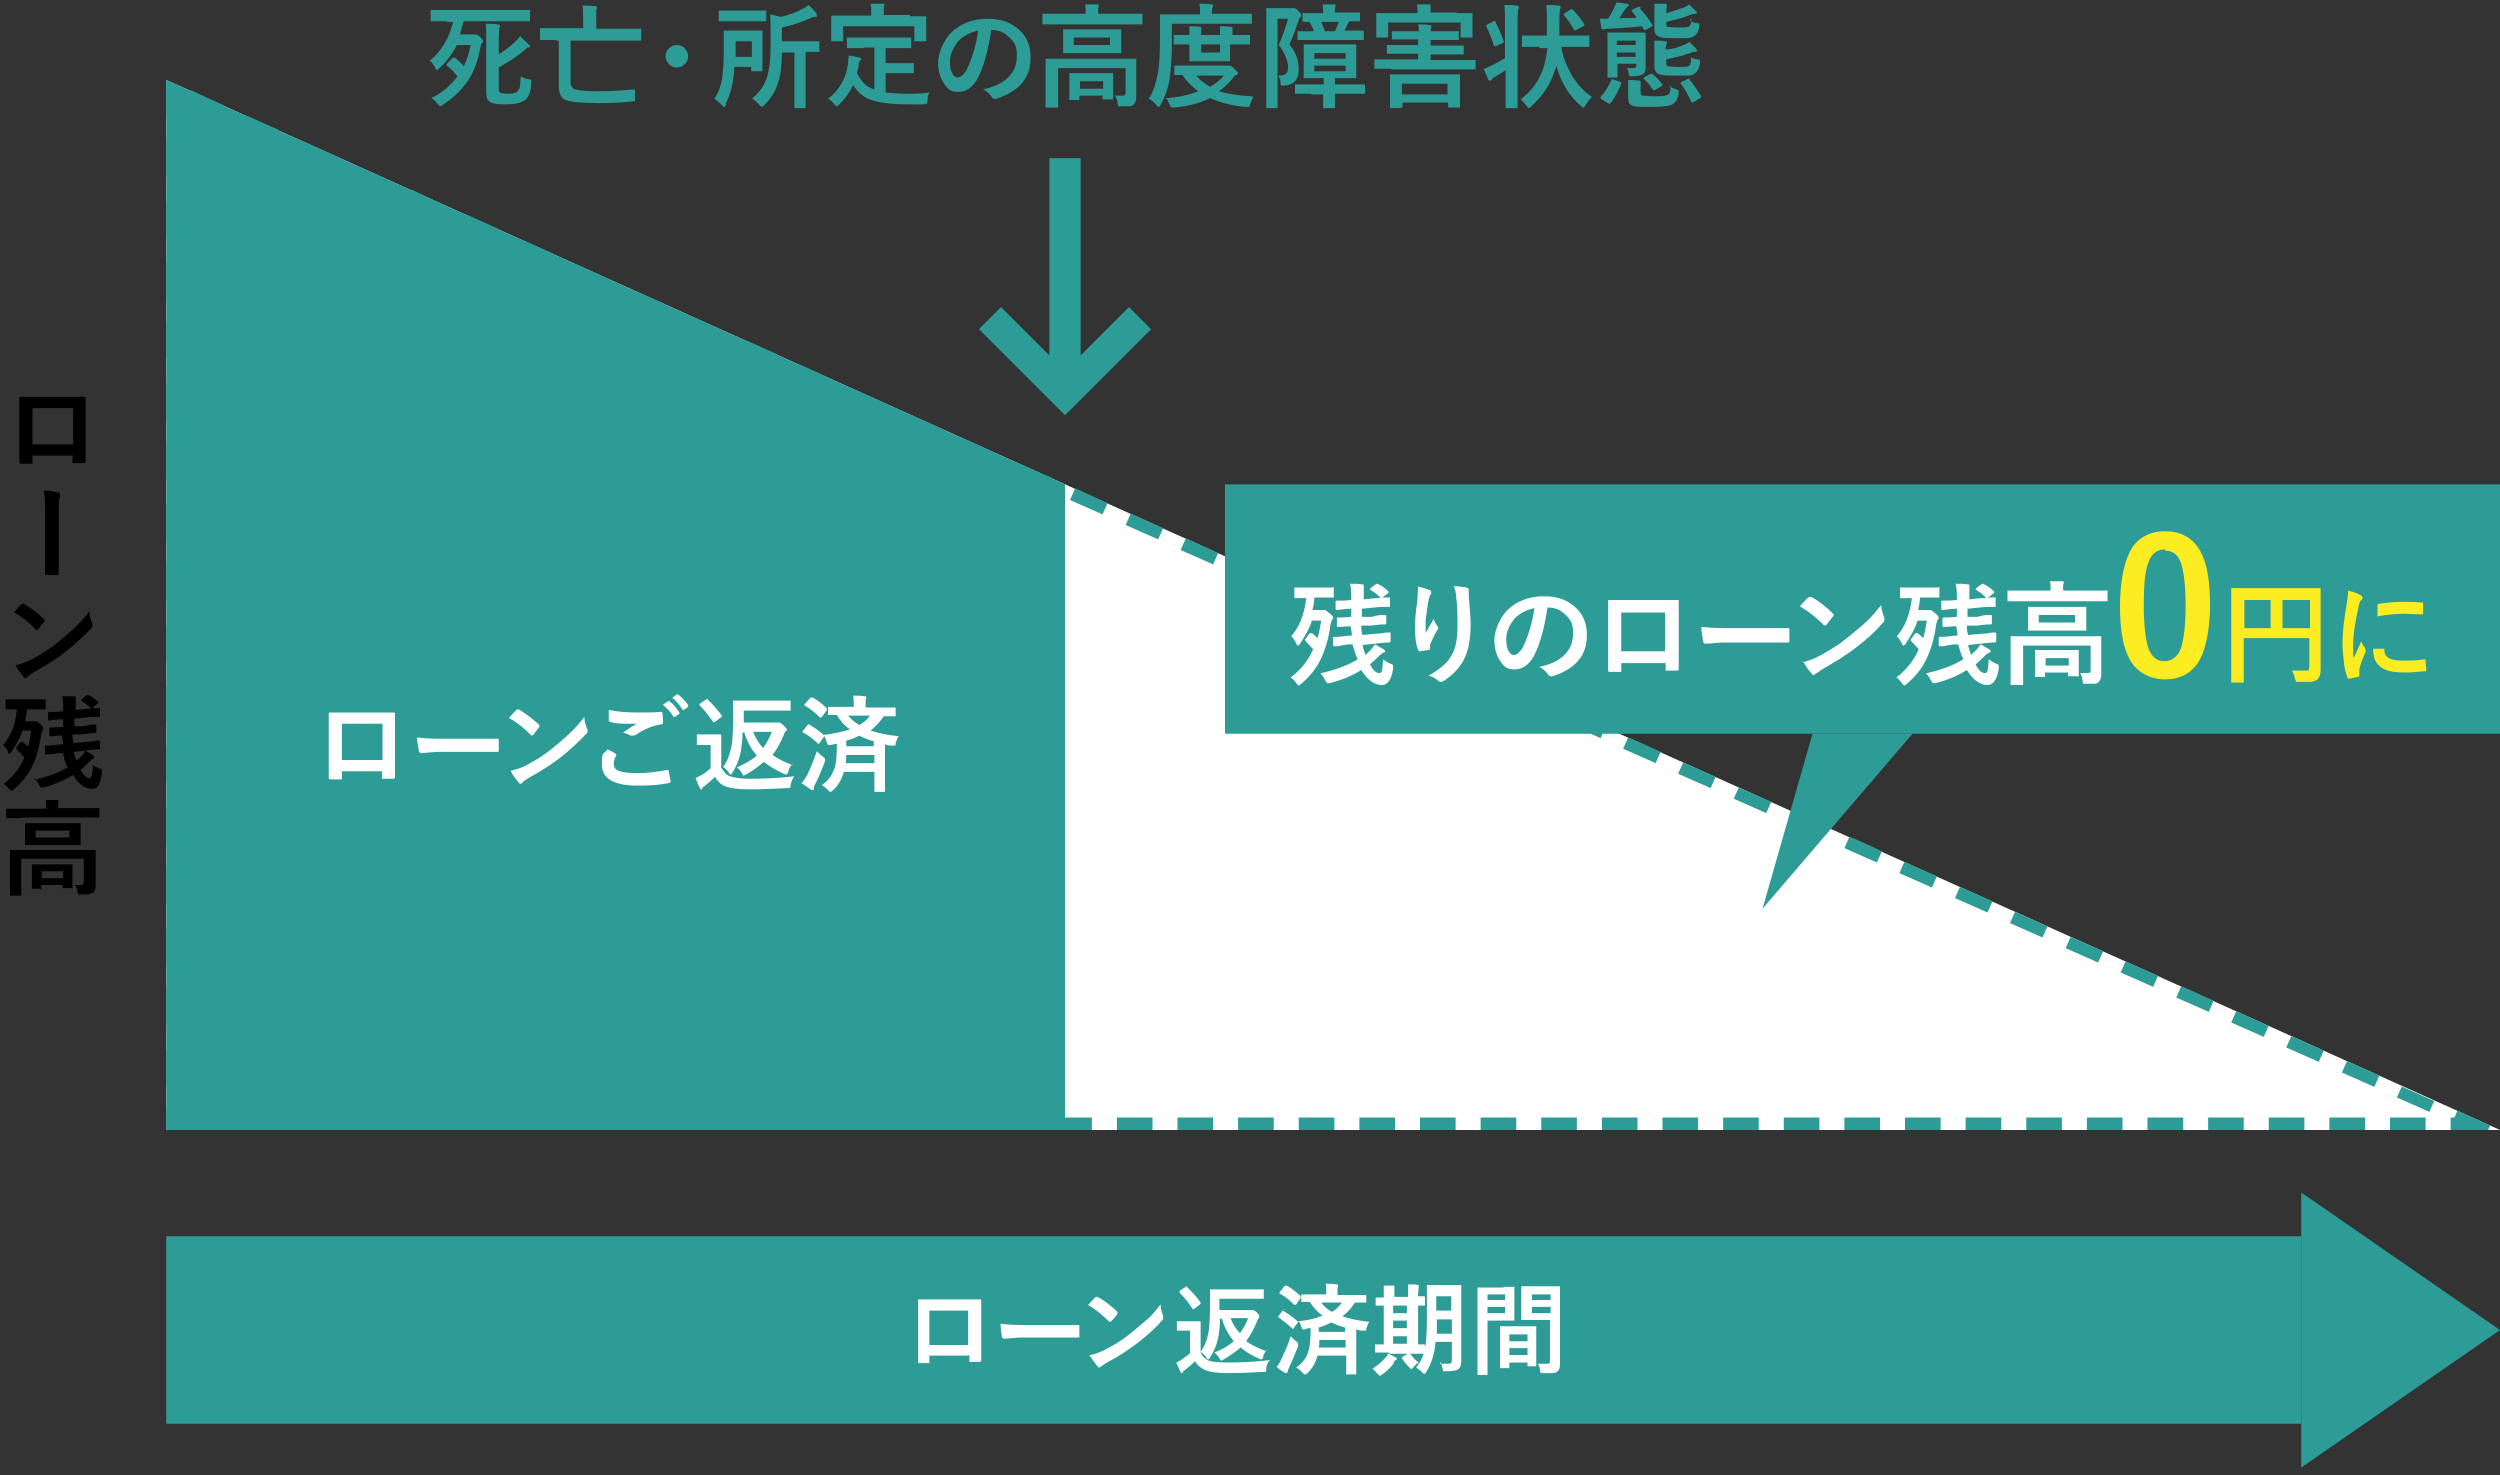
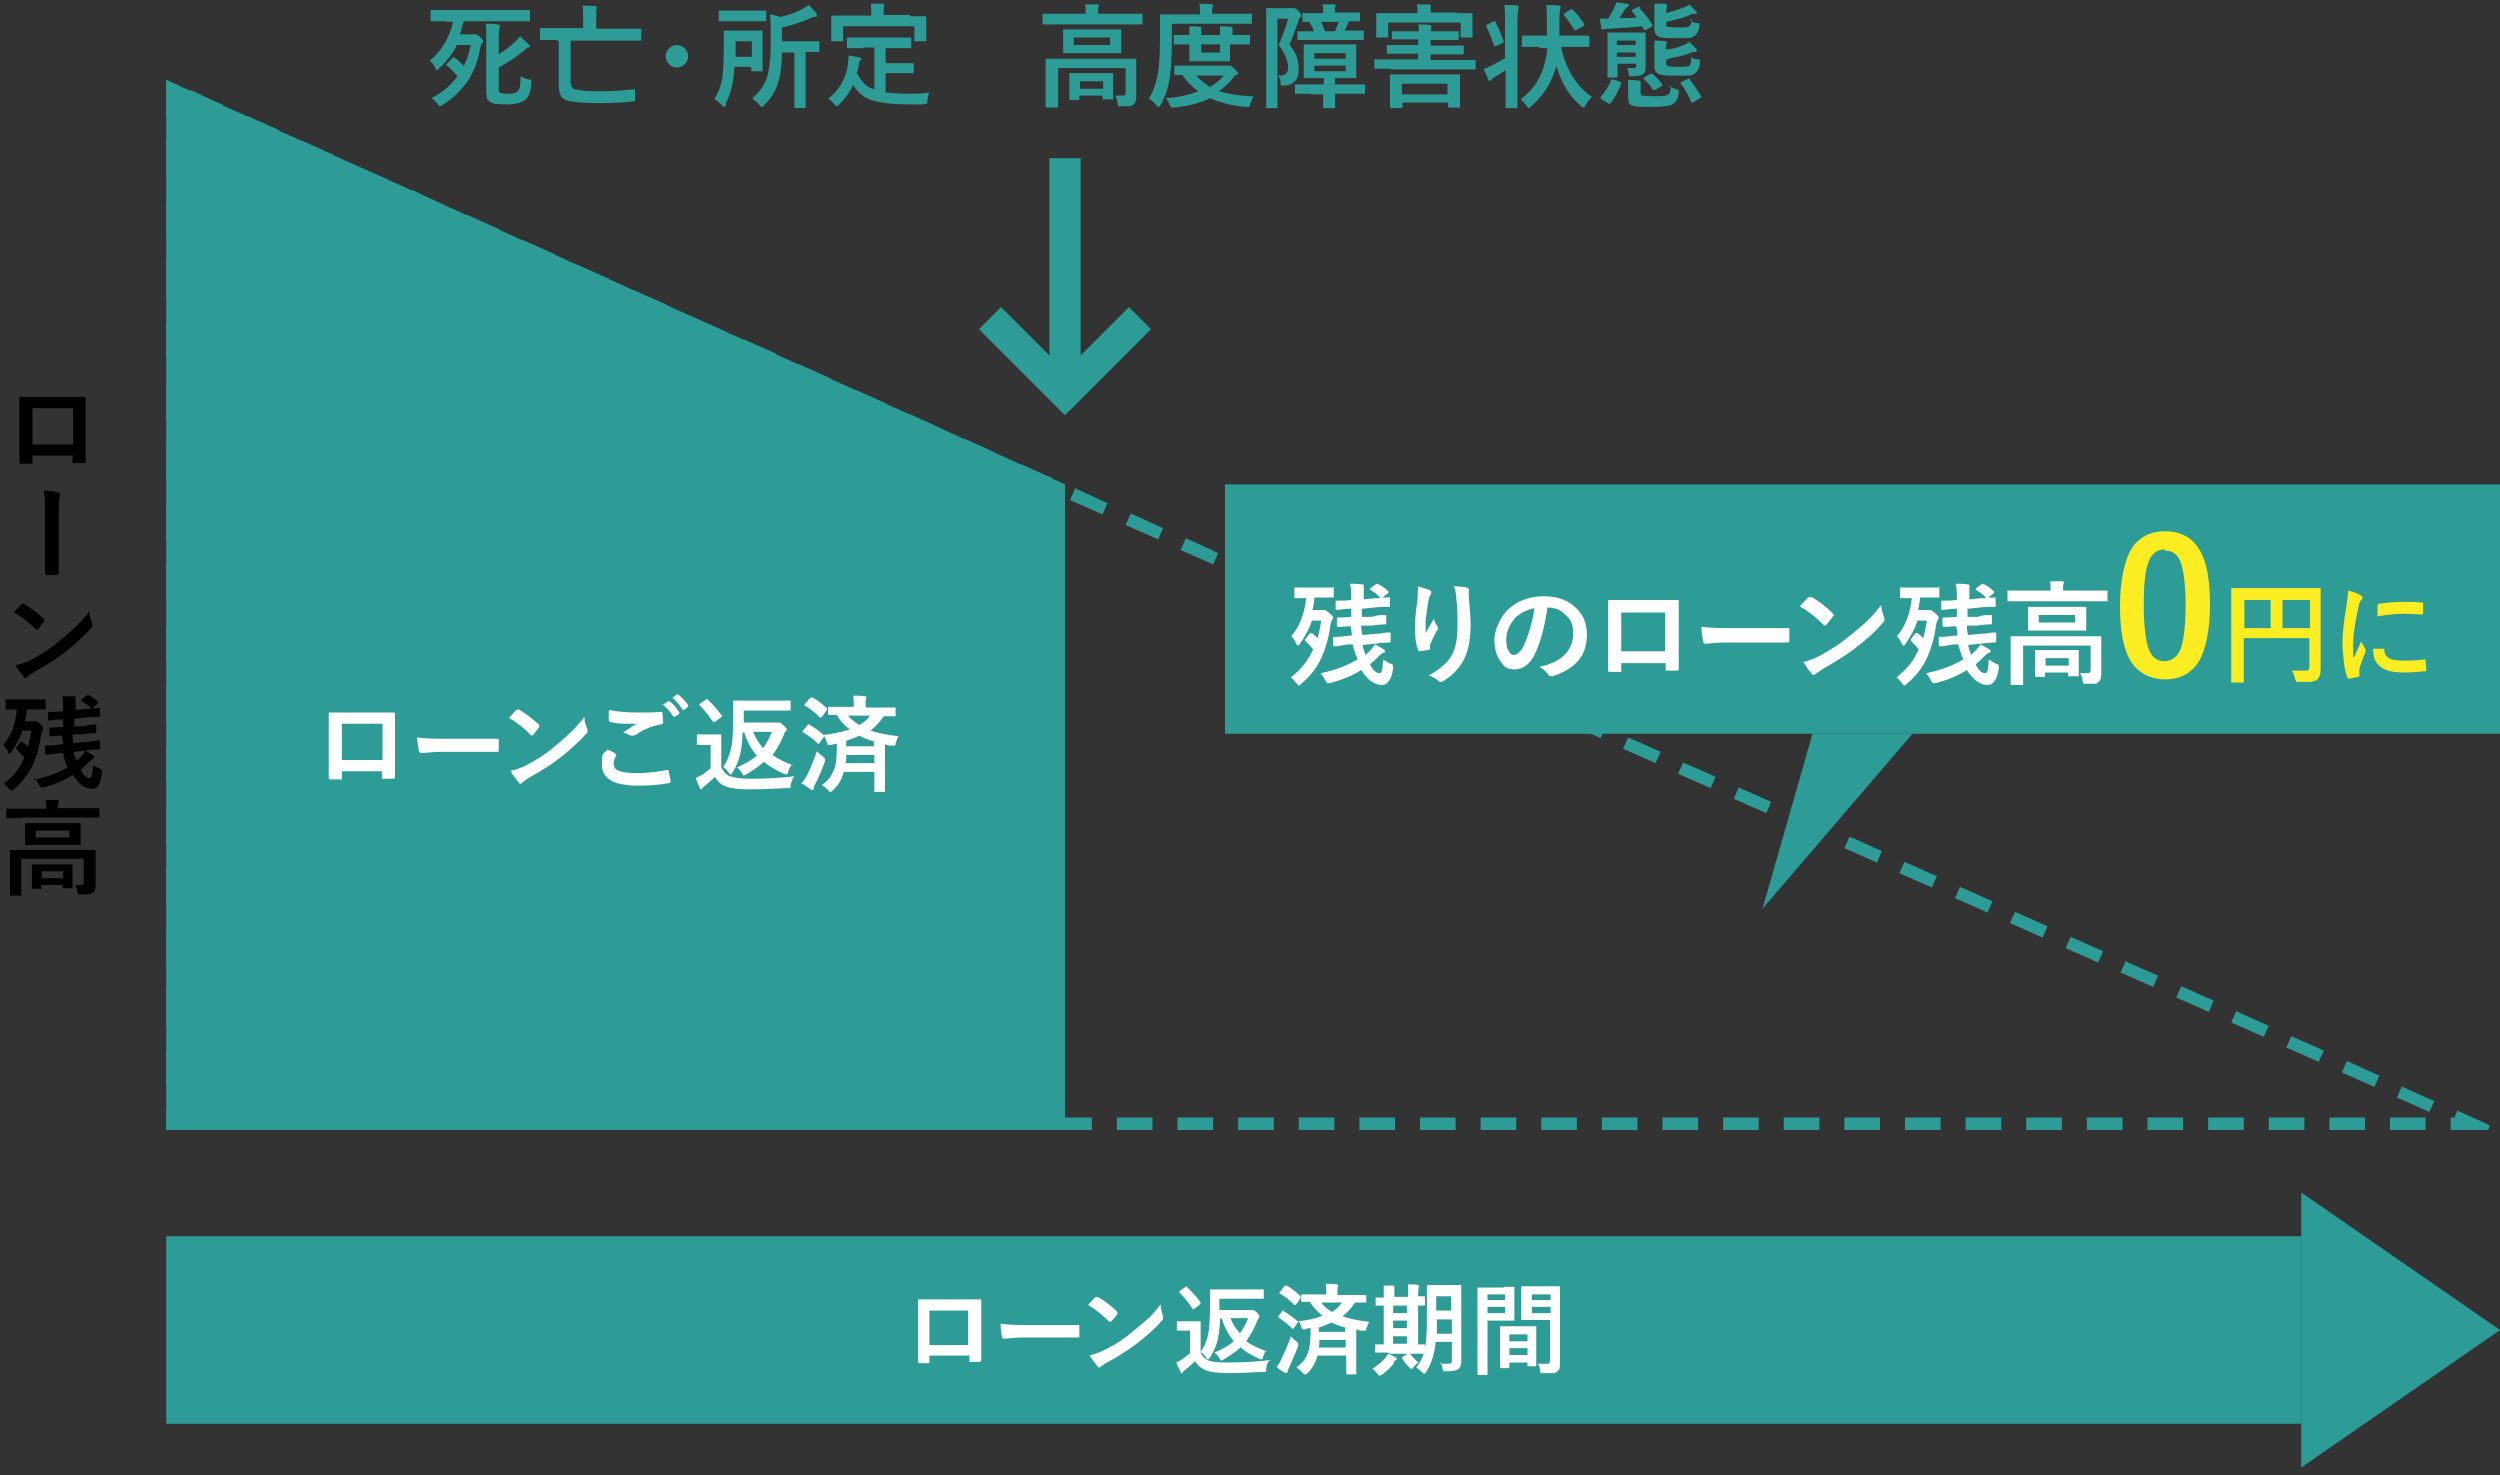
<svg xmlns="http://www.w3.org/2000/svg" version="1.1" viewBox="0 0 400 236">
  <rect x="0" y="0" width="400" height="236" fill="#333333" stroke="none" />
  <defs>
    <style>
      .cls-1 {
        fill: #2d9c96;
      }

      .cls-2 {
        fill: #fbed21;
      }

      .cls-3 {
        fill: #fff;
      }

      .cls-4 {
        fill: none;
        stroke: #2d9c96;
        stroke-miterlimit: 10;
        stroke-width: 5px;
      }
    </style>
  </defs>
  <g>
    <g id="_レイヤー_1" data-name="レイヤー_1">
      <g>
        <g>
-           <polygon class="cls-3" points="26.6 12.8 26.6 180.8 400 180.8 26.6 12.8" />
          <path class="cls-1" d="M28.6,22.5h-2v5.7h2v-5.7h0ZM28.6,32.2h-2v5.7h2v-5.7h0ZM28.6,41.9h-2v5.7h2v-5.7h0ZM28.6,51.6h-2v5.7h2v-5.7h0ZM28.6,61.3h-2v5.7h2v-5.7h0ZM28.6,71h-2v5.7h2v-5.7h0ZM28.6,80.7h-2v5.7h2v-5.7h0ZM28.6,90.4h-2v5.7h2v-5.7h0ZM28.6,100.1h-2v5.7h2v-5.7h0ZM28.6,109.8h-2v5.7h2v-5.7h0ZM28.6,119.5h-2v5.7h2v-5.7h0ZM28.6,129.2h-2v5.7h2v-5.7h0ZM28.6,138.9h-2v5.7h2v-5.7h0ZM28.6,148.6h-2v5.7h2v-5.7h0ZM28.6,158.3h-2v5.7h2v-5.7h0ZM28.6,168h-2v5.7h2v-5.7h0ZM28.6,177.7h-2v3.1h2.6v-2h-.6v-1.1h0ZM38.9,178.8h-5.7v2h5.7v-2h0ZM48.6,178.8h-5.7v2h5.7v-2h0ZM58.3,178.8h-5.7v2h5.7v-2h0ZM68,178.8h-5.7v2h5.7v-2h0ZM77.7,178.8h-5.7v2h5.7v-2h0ZM87.4,178.8h-5.7v2h5.7v-2h0ZM97.1,178.8h-5.7v2h5.7v-2h0ZM106.8,178.8h-5.7v2h5.7v-2h0ZM116.5,178.8h-5.7v2h5.7v-2h0ZM126.2,178.8h-5.7v2h5.7v-2h0ZM135.9,178.8h-5.7v2h5.7v-2h0ZM145.6,178.8h-5.7v2h5.7v-2h0ZM155.3,178.8h-5.7v2h5.7v-2h0ZM165,178.8h-5.7v2h5.7v-2h0ZM174.7,178.8h-5.7v2h5.7v-2h0ZM184.4,178.8h-5.7v2h5.7v-2h0ZM194.1,178.8h-5.7v2h5.7v-2h0ZM203.8,178.8h-5.7v2h5.7v-2h0ZM213.5,178.8h-5.7v2h5.7v-2h0ZM223.2,178.8h-5.7v2h5.7v-2h0ZM232.9,178.8h-5.7v2h5.7v-2h0ZM242.6,178.8h-5.7v2h5.7v-2h0ZM252.3,178.8h-5.7v2h5.7v-2h0ZM262,178.8h-5.7v2h5.7v-2h0ZM271.7,178.8h-5.7v2h5.7v-2h0ZM281.4,178.8h-5.7v2h5.7v-2h0ZM291.1,178.8h-5.7v2h5.7v-2h0ZM300.8,178.8h-5.7v2h5.7v-2h0ZM310.5,178.8h-5.7v2h5.7v-2h0ZM320.2,178.8h-5.7v2h5.7v-2h0ZM329.9,178.8h-5.7v2h5.7v-2h0ZM339.6,178.8h-5.7v2h5.7v-2h0ZM349.3,178.8h-5.7v2h5.7v-2h0ZM359,178.8h-5.7v2h5.7v-2h0ZM368.7,178.8h-5.7v2h5.7v-2h0ZM378.4,178.8h-5.7v2h5.7v-2h0ZM388.1,178.8h-5.7v2h5.7v-2h0ZM393.2,177.7l-.5,1.1h-.6v2h6l.3-.7s-.2-.1-.6-.3h0l-4.6-2.1h0ZM384.3,173.8l-.8,1.8,5.2,2.3.8-1.8h-.2c0,0,0,0,0,0h0s0,0,0,0h0s0,0,0,0h0s0,0,0,0h0s0,0,0,0h0c-1.1-.5-4.9-2.2-4.9-2.2h0ZM375.5,169.8l-.8,1.8,5.2,2.3.8-1.8-1.8-.8s0,0,0,0h0s0,0,0,0h0s0,0,0,0h0s0,0,0,0h0c-1.5-.7-3.3-1.5-3.3-1.5h0ZM366.6,165.8l-.8,1.8,5.2,2.3.8-1.8s-1-.5-2.2-1h0s0,0,0,0h0s0,0,0,0l-3-1.3h0ZM357.8,161.8l-.8,1.8,5.2,2.3.8-1.8s0,0-.3-.1h0s0,0,0,0h0s0,0,0,0c0,0,0,0,0,0h0s0,0,0,0h0s0,0,0,0l-4.9-2.2h0ZM349,157.8l-.8,1.8,5.2,2.3.8-1.8-1.4-.6c-1.5-.7-3.8-1.7-3.8-1.7h0ZM340.1,153.8l-.8,1.8,5.2,2.3.8-1.8-3-1.3s0,0,0,0h0c-1.2-.5-2.2-1-2.2-1h0ZM331.3,149.9l-.8,1.8,5.2,2.3.8-1.8s-.4-.2-.9-.4l-4.3-1.9h0ZM322.4,145.9l-.8,1.8,5.2,2.3.8-1.8-5.2-2.3h0ZM313.6,141.9l-.8,1.8,5.2,2.3.8-1.8-2.5-1.1s0,0,0,0h0c-1.3-.6-2.7-1.2-2.7-1.2h0ZM304.7,137.9l-.8,1.8,5.2,2.3.8-1.8-5.2-2.3h0ZM295.9,133.9l-.8,1.8,5.2,2.3.8-1.8s-3.2-1.5-4.6-2.1h0s0,0,0,0h0s0,0,0,0h0s0,0,0,0h0s0,0,0,0l-.6-.2h0ZM287,130l-.8,1.8,5.2,2.3.8-1.8-2-.9h0s0,0,0,0c0,0,0,0,0,0h0c-1.5-.7-3.2-1.4-3.2-1.4h0ZM278.2,126l-.8,1.8,5.2,2.3.8-1.8-3.6-1.6s0,0,0,0h0c-.9-.4-1.6-.7-1.6-.7h0ZM269.3,122l-.8,1.8,5.2,2.3.8-1.8s-4.9-2.2-5.2-2.3h0s0,0,0,0h0s0,0,0,0h0s0,0,0,0h0s0,0,0,0h0s0,0,0,0h0s0,0,0,0h0s0,0,0,0h0ZM260.5,118l-.8,1.8,5.2,2.3.8-1.8s-1.8-.8-3.3-1.5h0s0,0,0,0l-1.9-.8h0ZM251.7,114l-.8,1.8,5.2,2.3.8-1.8-3.1-1.4s0,0,0,0h0c-1.1-.5-2.1-1-2.1-1h0ZM242.8,110.1l-.8,1.8,5.2,2.3.8-1.8-4.7-2.1h0s0,0,0,0c0,0,0,0,0,0h0s0,0,0,0h0s0,0,0,0h0c-.3-.1-.4-.2-.4-.2h0ZM234,106.1l-.8,1.8,5.2,2.3.8-1.8s-2.3-1-3.8-1.7h0s0,0,0,0l-1.3-.6h0ZM225.1,102.1l-.8,1.8,5.2,2.3.8-1.8s-.9-.4-2-.9h0s0,0,0,0h0s0,0,0,0l-3.2-1.4h0ZM216.3,98.1l-.8,1.8,5.2,2.3.8-1.8-5.2-2.3h0ZM207.4,94.1l-.8,1.8,5.2,2.3.8-1.8-5.2-2.3h0ZM198.6,90.2l-.8,1.8,5.2,2.3.8-1.8s-1.3-.6-2.6-1.2h0s0,0,0,0h0s0,0,0,0l-2.5-1.1h0ZM189.7,86.2l-.8,1.8,5.2,2.3.8-1.8s-.3-.1-.8-.4l-4.4-2h0ZM180.9,82.2l-.8,1.8,5.2,2.3.8-1.8-.9-.4s0,0,0,0h0c-1.5-.7-4.2-1.9-4.2-1.9h0ZM172,78.2l-.8,1.8,5.2,2.3.8-1.8s-1.8-.8-3.3-1.5l-1.9-.9h0ZM163.2,74.2l-.8,1.8,5.2,2.3.8-1.8s-.6-.3-1.4-.6h0s0,0,0,0l-3.8-1.7h0ZM154.3,70.3l-.8,1.8,5.2,2.3.8-1.8-.4-.2s0,0,0,0h0s0,0,0,0h0c-1.2-.6-4.8-2.2-4.8-2.2h0ZM145.5,66.3l-.8,1.8,5.2,2.3.8-1.8-2-.9s0,0,0,0h0s0,0,0,0h0c-1.5-.7-3.1-1.4-3.1-1.4h0ZM136.7,62.3l-.8,1.8,5.2,2.3.8-1.8-5.2-2.3h0ZM127.8,58.3l-.8,1.8,5.2,2.3.8-1.8h0s0,0,0,0h0s0,0,0,0h0s0,0,0,0h0s0,0,0,0h0s0,0,0,0h0s0,0,0,0h0s0,0,0,0h0s0,0,0,0h0s0,0,0,0h0s0,0,0,0l-5.1-2.3h0ZM119,54.3l-.8,1.8,5.2,2.3.8-1.8-1.6-.7s0,0,0,0h0c-1.5-.7-3.6-1.6-3.6-1.6h0ZM110.1,50.4l-.8,1.8,5.2,2.3.8-1.8-3.2-1.4c-1.1-.5-2-.9-2-.9h0ZM101.3,46.4l-.8,1.8,5.2,2.3.8-1.8-5.2-2.3h0ZM92.4,42.4l-.8,1.8,5.2,2.3.8-1.8-5.2-2.3h0ZM83.6,38.4l-.8,1.8,5.2,2.3.8-1.8-2.7-1.2c-1.3-.6-2.5-1.1-2.5-1.1h0ZM74.7,34.4l-.8,1.8,5.2,2.3.8-1.8-4.2-1.9h0s0,0,0,0c0,0,0,0,0,0h0s0,0,0,0h0c-.5-.2-.9-.4-.9-.4h0ZM65.9,30.5l-.8,1.8,5.2,2.3.8-1.8s-2.9-1.3-4.3-2h0s0,0,0,0h0s0,0,0,0l-.8-.4h0ZM57,26.5l-.8,1.8,5.2,2.3.8-1.8s-1.2-.5-2.5-1.1h0s0,0,0,0l-2.7-1.2h0ZM48.2,22.5l-.8,1.8,5.2,2.3.8-1.8-3.8-1.7s0,0,0,0h0c-.8-.4-1.4-.6-1.4-.6h0ZM39.4,18.5l-.8,1.8,5.2,2.3.8-1.8s-3.8-1.7-4.9-2.2h0s0,0,0,0h0s0,0,0,0h0s0,0,0,0h-.2ZM30.5,14.5l-.8,1.8,5.2,2.3.8-1.8s-1.6-.7-3.1-1.4l-2.1-1h0ZM26.6,12.8v.7h0v5h2v-4.8l-2-.9h0Z" />
        </g>
        <rect class="cls-1" x="26.6" y="197.8" width="341.6" height="30" />
        <g>
          <path class="cls-3" d="M154.9,216.9h-6.2v.9c0,.1,0,.2,0,.3,0,0-.1,0-.3,0-.2,0-.4,0-.6,0s-.4,0-.6,0c-.2,0-.3,0-.3-.2h0c0-1.7,0-2.8,0-3.2v-5c0-.6,0-1.2,0-1.6,0-.2,0-.2.2-.2.6,0,1.5,0,2.9,0h3.8c1.5,0,2.5,0,3,0,.1,0,.2,0,.2.2h0c0,0,0,2.7,0,2.7v3.8c0,.6,0,1.6,0,3,0,.2-.1.3-.3.3-.2,0-.5,0-.7,0s-.5,0-.7,0c0,0-.2,0-.2,0,0,0,0,0,0-.2v-.9ZM154.9,215.2v-5.5h-6.2v5.5h6.2Z" />
          <path class="cls-3" d="M160.1,211.8c.8.1,2,.2,3.5.2h5.2c.5,0,1.2,0,2,0,1,0,1.6,0,1.7,0h0c.1,0,.2,0,.2.2,0,.2,0,.5,0,.8s0,.5,0,.8c0,.2,0,.2-.2.2h0c-1.6,0-2.8,0-3.6,0h-5.8l-2.4.2c-.2,0-.3-.1-.4-.3,0-.4-.2-1.1-.2-1.9Z" />
          <path class="cls-3" d="M174.1,208.8c.3-.3.6-.7,1.1-1.2,0,0,.1-.1.2-.1s.1,0,.2,0c1,.5,2,1.3,3.1,2.3,0,0,.1.2.1.2s0,.1,0,.2c-.3.5-.7.9-1,1.2,0,0-.2.1-.2.1s-.1,0-.2-.1c-1-1-2.1-1.9-3.3-2.6ZM174.5,216.8c.9-.2,1.6-.5,2.2-.8,1-.5,1.9-1,2.6-1.5.6-.4,1.3-.9,2-1.5,1.1-.9,1.9-1.6,2.6-2.2.6-.6,1.2-1.3,1.8-2.1,0,.7.2,1.3.4,1.9,0,.1,0,.2,0,.3,0,.1,0,.3-.3.5-.9,1.1-2.2,2.2-3.7,3.4-1.3,1-2.9,2.1-4.8,3.1-.6.3-.9.6-1.1.7-.1.1-.2.2-.3.2s-.2,0-.3-.2c-.5-.6-.9-1.2-1.3-1.8Z" />
          <path class="cls-3" d="M203,217.8c-.2.3-.4.7-.4,1.2,0,.3,0,.4-.1.5,0,0-.2,0-.4,0-1.9.1-3.8.2-5.6.2s-3-.2-3.7-.5c-.6-.3-1.2-.7-1.6-1.4-.5.5-1.1,1-1.6,1.4-.2.1-.3.2-.3.3,0,.1-.2.2-.2.2s-.2,0-.2-.2c-.2-.3-.4-.8-.7-1.5.4-.2.7-.3.9-.5.4-.3.9-.6,1.3-1v-3.6h-1.9c0,0-.1,0-.2,0,0,0,0,0,0-.2v-1.2c0,0,0-.1,0-.1,0,0,0,0,.2,0h1.2s1,0,1,0h1.2c0,0,.1,0,.2,0,0,0,0,0,0,.1v1.5s0,3.4,0,3.4c.3.7.8,1.1,1.3,1.3.6.2,1.5.3,3,.3,2.2,0,4.5-.1,6.9-.4ZM189.9,205.9c.8.8,1.6,1.6,2.2,2.5,0,0,0,.1,0,.1s0,.1-.1.2l-.9.7c-.1,0-.2.1-.2.1,0,0,0,0-.1-.1-.7-1.1-1.4-1.9-2.1-2.6,0,0,0-.1,0-.1s0,0,.1-.2l.9-.6c0,0,.2-.1.2-.1s0,0,.1,0ZM202.7,215.9c-.3.4-.5.8-.6,1.2,0,.3-.2.4-.3.4s-.2,0-.3-.1c-1.2-.5-2.2-1.1-3-1.8-.8.7-1.7,1.3-2.7,1.9-.2.1-.3.2-.4.2,0,0-.2-.1-.3-.4-.2-.3-.4-.6-.8-.9,1.3-.5,2.3-1.1,3.1-1.8-.8-1-1.5-2.2-1.9-3.6h-.3c0,1-.1,1.8-.2,2.5-.2,1.4-.7,2.6-1.4,3.7-.1.2-.2.3-.3.3s-.2,0-.3-.3c-.3-.4-.6-.7-.9-.9.6-.8,1.1-2,1.3-3.4.1-.8.2-2.1.2-3.9v-2.5c0,0,0-.2,0-.2,0,0,0,0,.1,0h2.1s4.2,0,4.2,0h2.1c0,0,.1,0,.1,0,0,0,0,0,0,.2v1.2c0,0,0,.1,0,.1s0,0-.1,0h-2.1s-4.9,0-4.9,0v1.8h4.8c.2,0,.3,0,.3,0,0,0,.1,0,.2,0,.1,0,.4.1.7.4.3.3.4.5.4.6s0,.2-.1.3c0,0-.2.2-.3.6-.5,1.2-1.1,2.2-1.7,3.1.8.6,1.9,1.1,3.2,1.6ZM199.7,210.9h-2.8c.3.9.8,1.7,1.5,2.4.5-.7,1-1.5,1.3-2.4Z" />
          <path class="cls-3" d="M205.2,209.7c.8.4,1.6,1,2.3,1.6,0,0,0,0,0,.1s0,0,0,0c1.6-.1,2.9-.4,4.1-.9-.8-.6-1.5-1.3-2-2.2-.3,0-.6,0-.9,0-.2,0-.3,0-.3,0,0,0-.1,0-.2,0,0,0,0,0,0-.1v-1c0,0,0-.1,0-.1,0,0,0,0,.2,0h2.2s1.6,0,1.6,0v-.2c0-.6,0-1.1-.1-1.5.6,0,1.2,0,1.7.1.2,0,.3,0,.3.2s0,.2-.1.3c0,0,0,.4,0,.9v.3h4.4c.1,0,.2,0,.2.1v1c0,0,0,.1,0,.1,0,0,0,0-.1,0s0,0-.2,0c-.4,0-.9,0-1.5,0-.5.8-1.2,1.6-2,2.2,1.1.4,2.5.7,4.3.9-.2.2-.3.6-.5,1.1,0,.2,0,.3-.1.3,0,0,0,0-.2,0s-.1,0-.3,0c-.2,0-.5,0-1-.2v7c0,0,0,.1,0,.2,0,0,0,0-.1,0h-1.3c0,0-.1,0-.2,0,0,0,0,0,0-.1v-2s0-.9,0-.9h-4.6c-.3,1.2-.9,2.1-1.6,2.8-.2.2-.3.2-.4.2s-.2,0-.4-.3c-.3-.3-.6-.6-1-.8,1-.7,1.7-1.6,2-2.8.2-.7.3-1.8.3-3.5-.2,0-.5,0-.9.2-.2,0-.3,0-.3,0,0,0-.1,0-.2-.1,0,0,0-.2-.1-.3-.1-.4-.2-.7-.4-.9l-.8,1.1c0,0,0,.1-.1.1s0,0-.1,0c-.6-.6-1.4-1.2-2.2-1.8,0,0-.1,0-.1-.1s0,0,.1-.2l.7-.9c0,0,.1-.1.2-.1s0,0,.1,0ZM204.2,218.8c.3-.4.6-.8.8-1.3.5-1.1,1.1-2.3,1.5-3.7.3.3.6.6.9.8.2.2.3.3.3.4s0,.2,0,.4c-.6,1.5-1.1,2.7-1.5,3.5-.1.3-.2.5-.2.6,0,.1,0,.2-.2.2s-.2,0-.3-.1c-.5-.3-1-.6-1.2-.9ZM205.9,205.7c.7.4,1.5,1,2.2,1.7,0,0,0,0,0,.1s0,0,0,.2l-.7,1c0,0-.1.1-.2.1s0,0-.1,0c-.8-.8-1.5-1.4-2.3-1.8,0,0-.1,0-.1-.1s0,0,.1-.2l.7-.9c0,0,.1-.1.2-.1s0,0,.1,0ZM210.9,215.6h4.4v-1.2h-4.2c0,.5,0,.9-.1,1.2ZM211,212.3v.8h4.2v-.7c-.8-.2-1.5-.5-2.2-.8-.6.3-1.2.6-2,.8ZM214.8,208.4h-3.4c.4.6,1,1.1,1.7,1.5.7-.4,1.2-.9,1.6-1.5Z" />
          <path class="cls-3" d="M223.1,218c-.5.7-1.1,1.3-1.9,1.9-.2.1-.3.2-.4.2s-.2,0-.4-.3c-.3-.3-.5-.6-.8-.8.9-.6,1.6-1.2,2.1-1.8.2-.2.3-.4.4-.6.5.2.9.4,1.2.6.2,0,.2.2.2.2s0,.2-.2.2c0,0-.2.2-.4.4ZM222.1,216.4h-2c0,0-.1,0-.1,0,0,0,0,0,0-.1v-1.1c0,0,0-.1,0-.1,0,0,0,0,.1,0h1.3s0-6.2,0-6.2c-.3,0-.6,0-.8,0-.2,0-.2,0-.3,0,0,0-.2,0-.2,0s0,0,0-.1v-1.1c0,0,0-.1,0-.1,0,0,0,0,.2,0h1.1s0-.2,0-.2c0-.8,0-1.3,0-1.7.6,0,1.1,0,1.5,0,.2,0,.2,0,.2.1s0,.2,0,.3c0,.1,0,.5,0,1.1v.3h2.2v-.3c0-.8,0-1.3,0-1.7.9,0,1.4,0,1.5.1.2,0,.2,0,.2.1s0,.1,0,.3c0,.2-.1.5-.1,1.1v.3c.2,0,.4,0,.7,0,.1,0,.2,0,.2,0,.1,0,.2,0,.2.2v1.1c0,.1,0,.2-.2.2h-.9s0,6.2,0,6.2c.2,0,.5,0,.7,0,.1,0,.2,0,.2,0,.1,0,.2,0,.2.2v1.1c0,.1,0,.2-.2.2h-2s-3.4,0-3.4,0ZM222.9,210.1h2.2v-1.2h-2.2v1.2ZM222.9,212.5h2.2v-1.2h-2.2v1.2ZM222.9,215h2.2v-1.2h-2.2v1.2ZM225.6,216.6c.5.6.9,1.1,1.4,1.4-.4.2-.6.5-.9.8-.1.2-.2.2-.3.2s-.1,0-.3-.2c-.5-.5-.9-1-1.2-1.5,0,0,0-.1,0-.1s0,0,.1-.1l.8-.5c0,0,.2-.1.2-.1s0,0,.1.1ZM230.4,218.2c.5,0,1,0,1.4,0s.5-.2.5-.6v-2.9h-2.6c-.1,1.1-.3,2.1-.6,2.9-.2.6-.5,1.3-.9,1.9-.1.2-.2.3-.3.3s-.2,0-.3-.2c-.3-.3-.7-.6-1-.8.7-.9,1.2-1.9,1.4-3.1.2-1,.3-2.5.3-4.6v-5.3c0,0,0-.1,0-.2,0,0,0,0,.1,0h1.6s2,0,2,0h1.6c0,0,.1,0,.2,0,0,0,0,0,0,.1v2.6s0,7.2,0,7.2v2.2c0,.6-.1,1-.4,1.3-.3.3-1,.4-2,.4s-.4,0-.5,0c0,0,0-.2-.1-.4,0-.4-.2-.8-.4-1.1ZM229.8,213.4h2.5v-2.3h-2.4v.3c0,.8,0,1.4,0,2ZM232.2,207.4h-2.4v2.3h2.4v-2.3Z" />
          <path class="cls-3" d="M240.6,205.9h1.6c0,0,.1,0,.1,0,0,0,0,0,0,.2v1.5s0,2,0,2v1.5c0,0,0,.2,0,.2,0,0,0,0-.1,0h-1.6s-2.6,0-2.6,0v8.6c0,0,0,.1,0,.1,0,0,0,0-.1,0h-1.4c0,0-.1,0-.1,0s0,0,0-.1v-3.4s0-6.9,0-6.9v-3.4c0,0,0-.2,0-.2,0,0,0,0,.1,0h1.9s2.2,0,2.2,0ZM240.8,207.1h-2.8v.9h2.8v-.9ZM240.8,210.1v-1h-2.8v1h2.8ZM241.3,218.9h-1.1c0,0-.1,0-.2,0,0,0,0,0,0-.2v-2.9s0-1.4,0-1.4v-2c0,0,0-.1,0-.2,0,0,0,0,.1,0h1.7s2.2,0,2.2,0h1.7c0,0,.1,0,.1,0,0,0,0,0,0,.1v1.7s0,1.6,0,1.6v2.8c0,0,0,.1,0,.2,0,0,0,0-.1,0h-1.2c0,0-.1,0-.1,0,0,0,0,0,0-.1v-.5h-2.9v.7c0,0,0,.1,0,.2,0,0,0,0-.2,0ZM241.5,213.5v1.1h2.9v-1.1h-2.9ZM241.5,216.8h2.9v-1.1h-2.9v1.1ZM246.1,218.2c.4,0,.9,0,1.3,0s.5,0,.5-.1c0,0,.1-.2.1-.5v-6.4h-4.4c0,0-.1,0-.2,0,0,0,0,0,0-.2v-1.4s0-2.2,0-2.2v-1.4c0,0,0-.2,0-.2,0,0,0,0,.1,0h1.8s2.4,0,2.4,0h1.8c0,0,.1,0,.1,0,0,0,0,0,0,.2v2.1s0,6.6,0,6.6v3.2c0,.7,0,1.2-.4,1.5-.2.2-.4.3-.8.3-.3,0-.8,0-1.5,0s-.4,0-.4,0c0,0,0-.2-.1-.4,0-.5-.2-.9-.4-1.2ZM248.1,207.1h-3v.9h3v-.9ZM245.1,210.1h3v-1h-3v1Z" />
        </g>
        <polygon class="cls-1" points="400 212.8 368.2 190.8 368.2 234.8 400 212.8" />
        <polygon class="cls-1" points="26.6 12.8 26.6 180.8 170.4 180.8 170.4 77.5 26.6 12.8" />
        <rect class="cls-1" x="196" y="77.5" width="204" height="39.9" />
        <g>
          <path class="cls-3" d="M213.2,93.9c0,0,.2,0,.2,0,0,0,0,0,0,.2v1.3c0,0,0,.2,0,.2s0,0-.2,0h-1.9s-1,0-1,0c0,.8-.2,1.4-.3,2h1.3c.2,0,.3,0,.4,0,.1,0,.2,0,.3,0,.1,0,.3.2.7.5.4.3.6.6.6.7s0,.2-.2.4c0,.1-.1.3-.2.6-.3,2.4-.9,4.3-1.7,5.9-.7,1.4-1.7,2.6-3,3.7-.2.2-.4.3-.4.3,0,0-.2-.1-.4-.4-.3-.4-.5-.7-.9-.9,1.6-1.2,2.8-2.7,3.6-4.5-.4-.5-.8-.9-1.2-1.3,0,0-.1-.2-.1-.2s0-.1.1-.2l.6-.8c0,0,.1-.1.2-.1s.1,0,.2,0c.3.2.6.5.9.8.3-.9.4-1.8.6-2.8h-1.5c-.4,1.3-1.1,2.5-1.9,3.7-.1.2-.3.3-.3.3s-.2,0-.3-.3c-.2-.5-.5-.9-.8-1.2,1.3-1.5,2.1-3.5,2.4-6.1h-1.7c0,0-.2,0-.2,0,0,0,0,0,0-.2v-1.3c0,0,0-.2,0-.2s0,0,.2,0h1.9s2.5,0,2.5,0h1.9ZM211.4,107.7c2.2-.5,4.2-1.2,5.8-2.2,0-.2-.1-.4-.2-.5-.2-.6-.4-1.2-.6-1.9h-.7c-.7.1-1.2.2-1.7.3,0,0-.2,0-.4,0,0,0-.1,0-.2,0h0c0,0-.1,0-.1-.2v-1.2c0,0,0,0,0,0,0,0,0-.1.2-.1.3,0,1,0,2.3-.2h.5c0-.4-.1-.9-.2-1.5h0c-.6,0-1.2.1-1.6.1,0,0-.2,0-.4,0,0,0-.1,0-.1,0,0,0,0,0,0,0,0,0-.1,0-.1-.2v-1.2c0,0,0,0,0,0,0,0,0-.1.2-.1.3,0,1,0,2.1-.1,0-.6,0-1,0-1.3h-.2c-.9,0-1.7.2-2.2.2,0,0,0,0,0,0,0,0-.1,0-.1-.2v-1.2c0,0,0,0,0,0,0,0,0-.1.2-.1,0,0,.1,0,.3,0,.6,0,1.2,0,1.9-.1h.1v-.3c0-.8,0-1.6-.2-2.3.7,0,1.3,0,1.9.1.2,0,.3,0,.3.2s0,.1,0,.2c0,0,0,.2,0,.2,0,.2,0,.5,0,1.1s0,.4,0,.7l1.9-.2h.8c-.5-.6-1.1-1-1.6-1.3,0,0-.1-.1-.1-.1s0-.1.1-.2l.8-.6c0,0,.2-.1.2-.1s0,0,.1,0c.6.3,1.1.6,1.7,1.2,0,0,.1.1.1.1s0,.1-.1.2l-.9.7h1.1c0-.1,0-.1,0-.1,0,0,.1,0,.1.2v1.2c0,.1,0,.2,0,.2s0,0-.2,0c0,0-.1,0-.3,0-.6,0-1.2,0-2,.1l-2,.2c0,.3,0,.8,0,1.3h1.6c.6-.2,1.2-.3,1.6-.3,0,0,.2,0,.4,0,0,0,.1,0,.2,0,0,0,0,0,0,0,0,0,.1,0,.1.2v1.2c0,0,0,0,0,0,0,0,0,.1-.2.1-.2,0-.9,0-2.2.2h-1.6c0,.8.1,1.2.2,1.5l2.1-.2c.7,0,1.2-.1,1.7-.2,0,0,.2,0,.4,0,0,0,.1,0,.2,0,0,0,0,0,0,0,0,0,.1,0,.1.2v1.2c0,0,0,0,0,0,0,0,0,.1-.2.2-.1,0-.9,0-2.4.2l-1.9.2c.1.4.2.9.4,1.3,0,0,0,.1,0,.3.3-.2.6-.5,1-.9.2-.3.4-.5.6-.8.6.3,1,.6,1.4.8.1,0,.2.2.2.3s0,.2-.2.2c-.1,0-.3.2-.6.4-.5.5-1,1-1.6,1.5.5,1,1,1.4,1.5,1.4s.5-.8.6-2.2c.3.2.7.5,1.2.7.2,0,.4.2.4.3s0,.2,0,.4c-.1,1-.4,1.7-.7,2.1-.3.4-.6.6-1.1.6-1.2,0-2.3-.8-3.3-2.4-1.4.9-3.1,1.6-5,2.1-.2,0-.4,0-.4,0-.1,0-.2-.2-.4-.5-.2-.5-.5-.8-.7-1Z" />
          <path class="cls-3" d="M226.7,93.8c.9.2,1.5.4,2,.6.2,0,.3.2.3.4s0,.2-.1.3c-.1.1-.2.4-.3.8-.2.8-.3,1.9-.5,3.4,0,.8,0,1.3,0,1.5s0,.3,0,.5c.4-.8.9-1.5,1.3-2.3.1.4.3.8.6,1.2,0,0,.1.2.1.3s0,.3-.2.4c-.6,1.1-.9,1.8-1.1,2.3,0,.1,0,.3,0,.5,0,.2,0,.2-.2.3-.2,0-.7.1-1.4.2-.1,0-.2,0-.3-.2-.4-1-.5-2.2-.5-3.6s.1-2.3.4-4.5c0-.8.1-1.5.1-2ZM232.5,93.8c1,0,1.7.1,2.1.2.2,0,.4.2.4.3s0,0,0,.2c0,.2,0,.4,0,.8.2,2.3.3,3.8.3,4.6,0,2.8-.5,4.8-1.4,6.2-.7,1.1-1.7,2.1-3,2.9-.1,0-.2.1-.4.1s-.2,0-.4-.2c-.5-.4-1-.7-1.5-.8,1.4-.8,2.4-1.6,3.1-2.4.6-.8,1-1.6,1.2-2.5.2-.8.3-1.9.3-3.2s0-3-.2-4.3c0-.8-.2-1.4-.4-2Z" />
          <path class="cls-3" d="M247.6,97.2c-.5,3.3-1.2,5.9-2.2,7.8-.8,1.4-1.8,2.1-3.1,2.1s-1.7-.5-2.3-1.4c-.6-.9-.9-2-.9-3.3s.7-3.3,2-4.7c1.5-1.5,3.5-2.3,5.9-2.3s4,.7,5.3,2c1.1,1.1,1.6,2.5,1.6,4.2,0,3.3-1.8,5.4-5.5,6.6-.1,0-.2,0-.3,0-.2,0-.3-.1-.5-.4-.3-.4-.7-.8-1.3-1.1,1.9-.4,3.2-1.1,4-1.9.9-.9,1.4-2,1.4-3.5s-.4-2.2-1.3-3c-.8-.8-1.7-1.1-2.8-1.1h0ZM245.5,97.3c-1.3.3-2.3.8-3.1,1.6-.9,1.1-1.4,2.2-1.4,3.3s.1,1.5.4,2c.2.4.5.6.8.6.5,0,.9-.4,1.4-1.1.4-.8.8-1.8,1.2-3.1.3-1.1.6-2.3.7-3.3Z" />
          <path class="cls-3" d="M266.4,106.1h-7v1.1c0,.2,0,.2,0,.3,0,0-.1,0-.3,0-.2,0-.5,0-.7,0s-.5,0-.7,0c-.3,0-.4,0-.4-.2h0c0-1.9,0-3.1,0-3.6v-5.6c0-.7,0-1.3,0-1.8,0-.2,0-.3.2-.3.6,0,1.7,0,3.2,0h4.3c1.7,0,2.8,0,3.4,0,.2,0,.2,0,.2.3h0c0,0,0,3,0,3v4.3c0,.7,0,1.8,0,3.4,0,.2-.1.3-.3.3-.3,0-.6,0-.8,0s-.6,0-.8,0c-.1,0-.2,0-.2,0,0,0,0-.1,0-.2v-1ZM266.4,104.2v-6.2h-7v6.2h7Z" />
          <path class="cls-3" d="M272.3,100.3c.9.1,2.2.2,3.9.2h5.8c.6,0,1.3,0,2.2,0,1.1,0,1.8,0,1.9,0h0c.2,0,.2,0,.2.3,0,.3,0,.6,0,.9s0,.6,0,.8c0,.2,0,.3-.3.3h0c-1.8,0-3.1,0-4,0h-6.5l-2.6.2c-.2,0-.4-.1-.4-.4-.1-.5-.2-1.2-.3-2.2Z" />
          <path class="cls-3" d="M288,97c.3-.4.7-.8,1.3-1.4,0,0,.2-.1.3-.1s.1,0,.2,0c1.1.6,2.3,1.5,3.4,2.6.1.1.2.2.2.3s0,.1-.1.2c-.4.5-.8,1-1.1,1.4,0,0-.2.1-.2.1s-.1,0-.2-.1c-1.1-1.1-2.3-2.1-3.7-2.9ZM288.4,106c1-.3,1.8-.6,2.4-.9,1.2-.6,2.1-1.2,2.9-1.7.7-.4,1.4-1,2.3-1.7,1.2-1,2.2-1.8,2.9-2.5.7-.7,1.4-1.5,2.1-2.4,0,.8.3,1.5.5,2.1,0,.1,0,.3,0,.3,0,.1,0,.3-.3.5-1,1.2-2.4,2.5-4.1,3.8-1.5,1.2-3.3,2.3-5.4,3.5-.6.4-1,.7-1.2.8-.1.1-.2.2-.3.2s-.2,0-.3-.2c-.6-.6-1-1.3-1.4-2Z" />
          <path class="cls-3" d="M310.1,93.9c0,0,.2,0,.2,0,0,0,0,0,0,.2v1.3c0,0,0,.2,0,.2s0,0-.2,0h-1.9s-1,0-1,0c0,.8-.2,1.4-.3,2h1.3c.2,0,.3,0,.4,0,.1,0,.2,0,.3,0,.1,0,.3.2.7.5.4.3.6.6.6.7s0,.2-.2.4c0,.1-.1.3-.2.6-.3,2.4-.9,4.3-1.7,5.9-.7,1.4-1.7,2.6-3,3.7-.2.2-.4.3-.4.3,0,0-.2-.1-.4-.4-.3-.4-.5-.7-.9-.9,1.6-1.2,2.8-2.7,3.6-4.5-.4-.5-.8-.9-1.2-1.3,0,0-.1-.2-.1-.2s0-.1.1-.2l.6-.8c0,0,.1-.1.2-.1s.1,0,.2,0c.3.2.6.5.9.8.3-.9.4-1.8.6-2.8h-1.5c-.4,1.3-1.1,2.5-1.9,3.7-.1.2-.3.3-.3.3s-.2,0-.3-.3c-.2-.5-.5-.9-.8-1.2,1.3-1.5,2.1-3.5,2.4-6.1h-1.7c0,0-.2,0-.2,0,0,0,0,0,0-.2v-1.3c0,0,0-.2,0-.2s0,0,.2,0h1.9s2.5,0,2.5,0h1.9ZM308.3,107.7c2.2-.5,4.2-1.2,5.8-2.2,0-.2-.1-.4-.2-.5-.2-.6-.4-1.2-.6-1.9h-.7c-.7.1-1.2.2-1.7.3,0,0-.2,0-.4,0,0,0-.1,0-.2,0h0c0,0-.1,0-.1-.2v-1.2c0,0,0,0,0,0,0,0,0-.1.2-.1.3,0,1,0,2.3-.2h.5c0-.4-.1-.9-.2-1.5h0c-.6,0-1.2.1-1.6.1,0,0-.2,0-.4,0,0,0-.1,0-.1,0,0,0,0,0,0,0,0,0-.1,0-.1-.2v-1.2c0,0,0,0,0,0,0,0,0-.1.2-.1.3,0,1,0,2.1-.1,0-.6,0-1,0-1.3h-.2c-.9,0-1.7.2-2.2.2,0,0,0,0,0,0,0,0-.1,0-.1-.2v-1.2c0,0,0,0,0,0,0,0,0-.1.2-.1,0,0,.1,0,.3,0,.6,0,1.2,0,1.9-.1h.1v-.3c0-.8,0-1.6-.2-2.3.7,0,1.3,0,1.9.1.2,0,.3,0,.3.2s0,.1,0,.2c0,0,0,.2,0,.2,0,.2,0,.5,0,1.1s0,.4,0,.7l1.9-.2h.8c-.5-.6-1.1-1-1.6-1.3,0,0-.1-.1-.1-.1s0-.1.1-.2l.8-.6c0,0,.2-.1.2-.1s0,0,.1,0c.6.3,1.1.6,1.7,1.2,0,0,.1.1.1.1s0,.1-.1.2l-.9.7h1.1c0-.1,0-.1,0-.1,0,0,.1,0,.1.2v1.2c0,.1,0,.2,0,.2s0,0-.2,0c0,0-.1,0-.3,0-.6,0-1.2,0-2,.1l-2,.2c0,.3,0,.8,0,1.3h1.6c.6-.2,1.2-.3,1.6-.3,0,0,.2,0,.4,0,0,0,.1,0,.2,0,0,0,0,0,0,0,0,0,.1,0,.1.2v1.2c0,0,0,0,0,0,0,0,0,.1-.2.1-.2,0-.9,0-2.2.2h-1.6c0,.8.1,1.2.2,1.5l2.1-.2c.7,0,1.2-.1,1.7-.2,0,0,.2,0,.4,0,0,0,.1,0,.2,0,0,0,0,0,0,0,0,0,.1,0,.1.2v1.2c0,0,0,0,0,0,0,0,0,.1-.2.2-.1,0-.9,0-2.4.2l-1.9.2c.1.4.2.9.4,1.3,0,0,0,.1,0,.3.3-.2.6-.5,1-.9.2-.3.4-.5.6-.8.6.3,1,.6,1.4.8.1,0,.2.2.2.3s0,.2-.2.2c-.1,0-.3.2-.6.4-.5.5-1,1-1.6,1.5.5,1,1,1.4,1.5,1.4s.5-.8.6-2.2c.3.2.7.5,1.2.7.2,0,.4.2.4.3s0,.2,0,.4c-.1,1-.4,1.7-.7,2.1-.3.4-.6.6-1.1.6-1.2,0-2.3-.8-3.3-2.4-1.4.9-3.1,1.6-5,2.1-.2,0-.4,0-.4,0-.1,0-.2-.2-.4-.5-.2-.5-.5-.8-.7-1Z" />
          <path class="cls-3" d="M323.7,96.2h-2.3c0,0-.2,0-.2,0s0,0,0-.2v-1.3c0,0,0-.1,0-.2s0,0,.2,0h2.3s4.4,0,4.4,0h0c0-.7,0-1.2-.1-1.5.6,0,1.2,0,1.9,0,.2,0,.3,0,.3.2s0,.1-.1.4c0,.2,0,.5,0,.9h0c0,0,4.6,0,4.6,0h2.3c0,0,.1,0,.2,0s0,0,0,.2v1.3c0,0,0,.1,0,.2s0,0-.2,0h-2.3s-10.9,0-10.9,0ZM332.9,107.7c.5,0,.9,0,1.2,0s.4-.2.4-.5v-3.9h-10.8v6.1c0,0,0,.2,0,.2,0,0,0,0-.2,0h-1.6c0,0-.1,0-.2,0,0,0,0,0,0-.2v-2s0-3.5,0-3.5v-1.9c0,0,0-.2,0-.2s0,0,.2,0h2.4s9.3,0,9.3,0h2.4c0,0,.2,0,.2,0s0,0,0,.2v2s0,1.5,0,1.5v2.3c0,.6-.1,1-.4,1.3-.2.2-.4.3-.7.3-.3,0-.7,0-1.3,0s-.5,0-.5,0c0,0,0-.2-.1-.5,0-.5-.2-.9-.4-1.2ZM331.3,97.1h2.3c0,0,.2,0,.2,0s0,0,0,.2v1.2s0,1.1,0,1.1v1.1c0,0,0,.1,0,.2s0,0-.2,0h-2.3s-4.3,0-4.3,0h-2.3c0,0-.2,0-.2,0s0,0,0-.2v-1.1s0-1.1,0-1.1v-1.2c0,0,0-.1,0-.2s0,0,.2,0h2.3s4.3,0,4.3,0ZM327.1,108.3h-1.3c0,0-.1,0-.2,0,0,0,0,0,0-.2v-2.1s0-.7,0-.7v-1.1c0,0,0-.1,0-.2s0,0,.2,0h1.9s2.8,0,2.8,0h1.9c0,0,.2,0,.2,0s0,0,0,.2v1s0,.8,0,.8v2c0,0,0,.1,0,.2s0,0-.2,0h-1.3c0,0-.2,0-.2,0,0,0,0,0,0-.2v-.4h-3.7v.5c0,0,0,.1,0,.2s0,0-.2,0ZM332,99.6v-1.2h-5.8v1.2h5.8ZM327.3,105.3v1.2h3.7v-1.2h-3.7Z" />
          <path class="cls-2" d="M346.4,85c2.5,0,4.4,1,5.6,3.1,1.1,1.9,1.6,4.8,1.6,8.7s-.7,7.6-2.1,9.5c-1.2,1.6-2.9,2.4-5.1,2.4s-4.4-1-5.6-3.1c-1.1-1.9-1.6-4.8-1.6-8.7s.7-7.5,2.1-9.5c1.2-1.6,2.9-2.4,5.1-2.4ZM346.4,87.9c-1.3,0-2.2.7-2.7,2.2-.5,1.3-.7,3.6-.7,6.7s.3,6,.9,7.3c.5,1.1,1.3,1.7,2.4,1.7s2.2-.7,2.7-2.2c.4-1.4.7-3.6.7-6.7s-.3-5.9-.9-7.2c-.5-1.1-1.3-1.6-2.4-1.6Z" />
          <path class="cls-2" d="M366.8,107.3c.6,0,1.3,0,2,0s.5,0,.6-.2c0,0,.1-.2.1-.5v-4.5h-10.5v6.9c0,0,0,.2,0,.2,0,0,0,0-.2,0h-1.6c0,0-.1,0-.2,0s0,0,0-.2v-3.5s0-7.7,0-7.7v-3.5c0-.1,0-.2,0-.2,0,0,0,0,.2,0h2.4s9.1,0,9.1,0h2.4c0,0,.2,0,.2,0,0,0,0,0,0,.2v3.6s0,6.2,0,6.2v3.1c0,.7-.2,1.2-.5,1.5-.2.2-.6.3-1,.4-.4,0-1.1,0-1.9,0s-.5,0-.5,0c0,0-.1-.2-.2-.5-.1-.5-.3-1-.5-1.4ZM359.1,100.5h4.2v-4.5h-4.2v4.5ZM369.6,96h-4.4v4.5h4.4v-4.5Z" />
          <path class="cls-2" d="M375.7,94.5c.8.2,1.5.4,1.9.7.3.1.4.3.4.4s0,.3-.3.5c-.2.3-.3.7-.4,1.3-.5,2.2-.8,4.2-.8,5.8s0,1.5.1,2.1c.8-1.8,1.2-2.7,1.2-2.7,0,.2.3.6.6,1.1,0,.1.1.2.1.3,0,0,0,.2,0,.3-.5,1.1-.8,2-1,2.7,0,.1,0,.3,0,.6v.5c0,.1,0,.2-.2.2-.5.1-1,.2-1.5.3h0c0,0-.2,0-.2-.2-.3-.7-.5-1.5-.6-2.7-.1-.9-.2-1.8-.2-2.7,0-1.7.2-3.6.6-5.9.2-1.2.3-2.1.3-2.7ZM379.8,103.8h1.6c0-.1,0-.1,0-.1,0,0,.1,0,.1.3,0,.7.3,1.1.9,1.4.5.2,1.1.3,2.1.3s2.1,0,3.4-.2c0,0,0,0,0,0,0,0,.2,0,.2.2,0,.5.1,1,.1,1.5s0,.2,0,.2c0,0-.1,0-.3,0-1.1.1-2.1.2-2.9.2-1.4,0-2.5-.1-3.2-.4-.6-.2-1.1-.6-1.5-1.1-.4-.5-.6-1.3-.6-2.3ZM380.4,98.7c0-1,0-1.6,0-1.8,0-.2.1-.3.3-.3,1.2-.2,2.5-.3,3.9-.3s1.9,0,2.7.1c.2,0,.3,0,.4,0,0,0,0,0,0,.2,0,.7,0,1.2,0,1.5,0,.1,0,.2-.2.2h0c-1.1,0-2.1-.1-2.9-.1s-2.5.1-4.1.4Z" />
        </g>
        <polyline class="cls-1" points="290 117.4 282 145.4 306 117.4" />
        <g>
          <path class="cls-1" d="M71.4,3.4h-2.3c0,0-.2,0-.2,0,0,0,0,0,0-.2v-1.4c0-.1,0-.2,0-.2,0,0,0,0,.2,0h2.3s10.9,0,10.9,0h2.3c0,0,.1,0,.2,0,0,0,0,0,0,.2v1.4c0,0,0,.1,0,.2s0,0-.2,0h-2.3s-8.1,0-8.1,0c-.2.6-.4,1.3-.6,2.1h1.9c.2,0,.3,0,.4,0,0,0,.2,0,.2,0,.1,0,.4.1.7.4.3.3.5.5.5.7s0,.2-.2.3c-.1.1-.2.5-.3,1-.4,2.1-1.1,3.9-2.2,5.4-1,1.3-2.2,2.5-3.8,3.5-.2.1-.4.2-.4.2s-.2-.1-.4-.4c-.3-.4-.6-.7-1-.9,1.8-.9,3.1-2,4.2-3.5-.6-.7-1.1-1.3-1.7-1.7,0,0-.1-.1-.1-.1s0,0,.1-.2l.8-.8c0-.1.2-.2.2-.2s0,0,.2,0c.6.4,1.1.9,1.5,1.4.5-1,.9-2.2,1.1-3.4h-2.2c-.7,1.4-1.6,2.6-2.8,3.7-.2.2-.3.3-.4.3s-.2-.1-.3-.4c-.2-.4-.5-.8-.8-1.1,1.9-1.6,3.1-3.7,3.7-6.2h-.9ZM83.3,5.9c.3.3.8.7,1.3,1.2.1.1.2.2.2.3s0,.2-.3.2c-.2,0-.4.3-.8.6-1.2,1-2.5,1.8-3.9,2.6v3c0,.4,0,.6,0,.7,0,.1.1.2.2.3.2.1.6.2,1.4.2s1.1-.1,1.4-.4.3-.4.4-.8c0-.3.1-.9.1-1.6.3.2.8.4,1.3.5.2,0,.3,0,.4.1s0,.1,0,.2,0,.1,0,.3c0,.9-.2,1.5-.4,1.9-.1.3-.3.6-.6.8-.5.4-1.5.7-3,.7s-2.2-.1-2.6-.4c-.2-.2-.4-.3-.5-.6,0-.2-.1-.6-.1-1V6.2c0-1,0-1.8-.1-2.4.6,0,1.2,0,1.9.1.2,0,.4.1.4.2s0,.2-.1.4c0,.1-.1.7-.1,1.6v2.6c1.1-.7,2-1.4,2.6-2,.3-.3.6-.6.9-1Z" />
          <path class="cls-1" d="M88.9,6.4h-2.3c0,0-.1,0-.2,0s0,0,0-.2v-1.5c0,0,0-.1,0-.2s0,0,.2,0h2.3s4.4,0,4.4,0v-1.6c0-.9,0-1.6-.1-2,.7,0,1.4,0,2,.1.2,0,.3,0,.3.2s0,.2-.1.4c0,.2,0,.6,0,1.2v1.8h7c0,0,.2,0,.2,0,0,0,0,0,0,.2v1.5c0,0,0,.1,0,.2,0,0,0,0-.2,0h-2.2s-8.9,0-8.9,0v6.4c0,.5,0,.8.2,1,.1.2.3.4.6.4.6.2,1.8.3,3.7.3s3.6-.1,5.5-.3c0,0,0,0,.1,0,.1,0,.2,0,.2.2,0,0,0,.4,0,.8,0,.2,0,.3,0,.4,0,.3,0,.4,0,.5,0,0-.1,0-.2,0-1.7.2-3.6.3-5.5.3-2.8,0-4.6-.2-5.4-.5-.8-.3-1.1-1.2-1.1-2.5v-7h-.2Z" />
          <path class="cls-1" d="M108.3,7.2c.5,0,1,.2,1.3.6.3.3.5.7.5,1.2s-.2,1-.6,1.3c-.3.3-.7.5-1.2.5s-1-.2-1.3-.6c-.3-.3-.5-.7-.5-1.2s.2-1,.6-1.3c.3-.3.7-.5,1.2-.5Z" />
          <path class="cls-1" d="M116.2,16.7c-.1.2-.2.4-.3.4s-.2,0-.4-.3c-.4-.4-.8-.7-1.2-1,.6-.9,1.1-2.1,1.3-3.6.1-1,.2-2.3.2-4.1v-3c0,0,0-.2,0-.2s0,0,.2,0h1.8s2.2,0,2.2,0h1.8c0,0,.2,0,.2,0,0,0,0,0,0,.2v1.7s0,2.8,0,2.8v1.6c0,.1,0,.2,0,.2,0,0,0,0-.2,0h-1.4c0,0-.1,0-.2,0,0,0,0,0,0-.2v-.5h-2.7c-.1,2.4-.6,4.4-1.4,5.9ZM122.4,1.7c0,0,.1,0,.2,0s0,0,0,.2v1.3c0,0,0,.2,0,.2,0,0,0,0-.2,0h-2.1s-3,0-3,0h-2.1c0,0-.2,0-.2,0,0,0,0,0,0-.2v-1.3c0,0,0-.2,0-.2s0,0,.2,0h2.1s3,0,3,0h2.1ZM120.3,6.6h-2.6v2.5h2.6v-2.5ZM120.4,15.7c1.2-1,2-2.2,2.4-3.6.3-1.1.5-2.7.5-4.7v-2.2c0-1,0-2-.1-2.9.7.1,1.2.3,1.7.4,1.3-.3,2.5-.7,3.5-1.3.3-.1.6-.3,1-.6.4.4.8.8,1.2,1.3,0,.1.1.2.1.4s0,.2-.3.2c-.1,0-.4,0-.7.2-1.6.7-3.2,1.2-4.6,1.5v2.2h5.8c0,0,.1,0,.2,0s0,0,0,.2v1.3c0,0,0,.1,0,.2s0,0-.2,0-.1,0-.3,0c-.5,0-1.1,0-1.7,0v8.8c0,.1,0,.2-.1.2h-1.5c-.1,0-.2,0-.2-.2v-2.2s0-6.5,0-6.5h-2c0,2-.2,3.6-.6,4.8-.4,1.4-1.2,2.6-2.2,3.6-.2.2-.3.3-.4.3s-.2-.1-.4-.3c-.3-.4-.7-.7-1.1-1Z" />
          <path class="cls-1" d="M138.1,7.7h-2.4c-.1,0-.2,0-.2,0,0,0,0,0,0-.2v-1.3c0,0,0-.1,0-.2,0,0,0,0,.2,0h2.4s5.1,0,5.1,0h2.4c0,0,.2,0,.2,0,0,0,0,0,0,.2v1.3c0,0,0,.2,0,.2,0,0,0,0-.2,0h-2.4s-1.5,0-1.5,0v2.4h4.3c.1,0,.2,0,.2,0,0,0,0,0,0,.2v1.3c0,0,0,.1,0,.1s0,0-.2,0h-2.1s-2.2,0-2.2,0v3.1c.9.1,2.1.2,3.5.2s2.1,0,3.5-.2c-.2.4-.3.8-.3,1.3,0,.3,0,.5-.2.5,0,0-.2,0-.5.1-.7,0-1.4,0-2.1,0-3.2,0-5.4-.3-6.7-.9-.9-.4-1.7-1.1-2.4-2.2-.5,1.1-1.3,2.2-2.2,3.1-.2.2-.3.3-.4.3s-.2-.1-.4-.3c-.3-.4-.6-.7-1-.9,1.8-1.4,2.9-3.3,3.2-5.7,0-.6.1-.9.1-1.2.5,0,1.1.2,1.7.3.2,0,.3.1.3.2s0,.2-.2.3c0,0-.2.3-.2.6,0,.5-.2,1-.3,1.4.4.7.8,1.3,1.2,1.7.4.4.9.7,1.6.9v-6.7h-1.7ZM145.6,2.6h2.4c.1,0,.2,0,.2.1v.9s0,.8,0,.8v2c0,0,0,.1,0,.2,0,0,0,0-.2,0h-1.5c0,0-.1,0-.2,0s0,0,0-.2v-2.2h-11.4v2.2c0,0,0,.1,0,.2,0,0,0,0-.2,0h-1.5c0,0-.1,0-.2,0s0,0,0-.2v-2s0-.6,0-.6v-1.1c0-.1,0-.2.2-.2h2.4s3.8,0,3.8,0v-.2c0-.8,0-1.4-.1-1.7.6,0,1.2,0,1.9,0,.2,0,.3,0,.3.2s0,.2-.1.3c0,.1,0,.5,0,1.1v.2h4.2Z" />
-           <path class="cls-1" d="M158.6,4.8c-.5,3.3-1.2,5.9-2.2,7.8-.8,1.4-1.8,2.1-3.1,2.1s-1.7-.5-2.3-1.4c-.6-.9-.9-2-.9-3.3s.7-3.3,2-4.7c1.5-1.5,3.5-2.3,5.9-2.3s4,.7,5.3,2c1.1,1.1,1.6,2.5,1.6,4.2,0,3.3-1.8,5.4-5.5,6.6-.1,0-.2,0-.3,0-.2,0-.3-.1-.5-.4-.3-.4-.7-.8-1.3-1.1,1.9-.4,3.2-1.1,4-1.9.9-.9,1.4-2,1.4-3.5s-.4-2.2-1.3-3c-.8-.8-1.7-1.1-2.8-1.1h0ZM156.5,4.9c-1.3.3-2.3.8-3.1,1.6-.9,1.1-1.4,2.2-1.4,3.3s.1,1.5.4,2c.2.4.5.6.8.6.5,0,.9-.4,1.4-1.1.4-.8.8-1.8,1.2-3.1.3-1.1.6-2.3.7-3.3Z" />
          <path class="cls-1" d="M169.3,3.9h-2.3c0,0-.2,0-.2,0s0,0,0-.2v-1.3c0,0,0-.1,0-.2s0,0,.2,0h2.3s4.4,0,4.4,0h0c0-.7,0-1.2-.1-1.5.6,0,1.2,0,1.9,0,.2,0,.3,0,.3.2s0,.1-.1.4c0,.2,0,.5,0,.9h0c0,0,4.6,0,4.6,0h2.3c0,0,.1,0,.2,0s0,0,0,.2v1.3c0,0,0,.1,0,.2s0,0-.2,0h-2.3s-10.9,0-10.9,0ZM178.5,15.3c.5,0,.9,0,1.2,0s.4-.2.4-.5v-3.9h-10.8v6.1c0,0,0,.2,0,.2,0,0,0,0-.2,0h-1.6c0,0-.1,0-.2,0,0,0,0,0,0-.2v-2s0-3.5,0-3.5v-1.9c0,0,0-.2,0-.2s0,0,.2,0h2.4s9.3,0,9.3,0h2.4c0,0,.2,0,.2,0s0,0,0,.2v2s0,1.5,0,1.5v2.3c0,.6-.1,1-.4,1.3-.2.2-.4.3-.7.3-.3,0-.7,0-1.3,0s-.5,0-.5,0c0,0,0-.2-.1-.5,0-.5-.2-.9-.4-1.2ZM176.9,4.7h2.3c0,0,.2,0,.2,0s0,0,0,.2v1.2s0,1.1,0,1.1v1.1c0,0,0,.1,0,.2s0,0-.2,0h-2.3s-4.3,0-4.3,0h-2.3c0,0-.2,0-.2,0s0,0,0-.2v-1.1s0-1.1,0-1.1v-1.2c0,0,0-.1,0-.2s0,0,.2,0h2.3s4.3,0,4.3,0ZM172.6,16h-1.3c0,0-.1,0-.2,0s0,0,0-.2v-2.1s0-.7,0-.7v-1.1c0,0,0-.1,0-.2s0,0,.2,0h1.9s2.8,0,2.8,0h1.9c0,0,.2,0,.2,0s0,0,0,.2v1s0,.8,0,.8v2c0,0,0,.1,0,.2s0,0-.2,0h-1.3c0,0-.2,0-.2,0,0,0,0,0,0-.2v-.4h-3.7v.5c0,0,0,.1,0,.2s0,0-.2,0ZM177.6,7.2v-1.2h-5.8v1.2h5.8ZM172.8,13v1.2h3.7v-1.2h-3.7Z" />
          <path class="cls-1" d="M187.5,3.9v2.6c0,2.3-.1,4.1-.3,5.7-.2,1.6-.7,3.1-1.5,4.6-.1.2-.2.3-.3.3s-.2,0-.4-.3c-.4-.5-.8-.8-1.2-1,.8-1.2,1.2-2.7,1.5-4.3.2-1.4.3-3.1.3-5.3v-3.7c0,0,0-.1,0-.2,0,0,0,0,.2,0h2.4s3.8,0,3.8,0v-.2c0-.6,0-1.1-.1-1.5.6,0,1.3,0,1.9.1.2,0,.3,0,.3.2s0,.2-.1.3c0,.1-.1.4-.1.8v.2h6.2c0,0,.1,0,.2,0,0,0,0,0,0,.2v1.2c0,.1,0,.2,0,.2,0,0,0,0-.1,0h-2.4s-10.2,0-10.2,0ZM200.6,15.5c-.3.3-.4.7-.6,1.2,0,.2-.1.4-.2.4s-.1,0-.3,0-.2,0-.3,0c-2.2-.2-4-.7-5.6-1.4-1.6.8-3.5,1.3-5.7,1.5,0,0-.2,0-.3,0s-.2,0-.3-.1c0,0,0-.2-.2-.4-.2-.5-.3-.8-.6-1,2-.1,3.7-.5,5.2-1.1-.9-.7-1.8-1.5-2.5-2.6h-1.1c0,0-.2,0-.2,0,0,0,0,0,0-.2v-1.1c0,0,0-.2,0-.2,0,0,0,0,.2,0h2.4s5.7,0,5.7,0c.2,0,.3,0,.4,0,0,0,.2,0,.2,0,.1,0,.4.2.7.5.4.4.6.6.6.7s0,.2-.3.3c-.2,0-.4.3-.7.7-.6.7-1.3,1.4-2.1,1.9,1.4.4,3.1.7,5.2.8ZM199.8,5.6c0,0,.1,0,.2,0s0,0,0,.2v1.1c0,0,0,.1,0,.2s0,0-.2,0h-2.5s-.5,0-.5,0v2.5c0,0,0,.2,0,.2,0,0,0,0-.2,0h-1.9s-2.3,0-2.3,0h-1.9c-.1,0-.2,0-.2,0s0,0,0-.2v-1.8s0-.7,0-.7h-2.3c0,0-.2,0-.2,0s0,0,0-.2v-1.1c0,0,0-.1,0-.2s0,0,.2,0h2.1s.2,0,.2,0c0-.6,0-1.1,0-1.4.6,0,1.2,0,1.7.1.2,0,.2,0,.2.2s0,.2,0,.3c0,.1,0,.4,0,.8h3c0-.5,0-1,0-1.4.7,0,1.2,0,1.7.1.2,0,.3,0,.3.2s0,0,0,.2c0,0,0,.1,0,.1,0,.1,0,.4,0,.8h3ZM195.8,12.1h-4.4c.6.7,1.4,1.3,2.2,1.8.9-.5,1.6-1.1,2.2-1.8ZM195.2,8.4v-1.3h-3v1.3h3Z" />
          <path class="cls-1" d="M204.5,12.1c0,0,.1,0,.2,0,.9,0,1.4-.4,1.4-1.3s-.5-2.3-1.5-3.6c.6-1.4,1.1-2.8,1.5-4.2h-1.7v14.1c0,.1,0,.2-.2.2h-1.4c-.1,0-.2,0-.2-.2v-3.8s0-7.8,0-7.8V1.5c0,0,0-.2,0-.2s0,0,.2,0h1.4s2.3,0,2.3,0c.2,0,.3,0,.4,0s.1,0,.2,0c.1,0,.4.2.7.5.3.3.4.6.4.7s0,.2-.2.3c-.1.1-.2.4-.3.7-.5,1.4-.9,2.6-1.4,3.6.7.9,1.1,1.6,1.3,2.4.1.5.2,1.1.2,1.7,0,1.5-.8,2.4-2.3,2.5-.1,0-.2,0-.3,0-.1,0-.2,0-.3-.1,0,0,0-.2,0-.4,0-.5-.2-.8-.4-1.1ZM209.8,15h-2.4c-.1,0-.2,0-.2,0,0,0,0,0,0-.2v-1.1c0-.1,0-.2,0-.2s0,0,.2,0h2.4s2,0,2,0v-1h-3c0,0-.2,0-.2,0s0,0,0-.2v-1.5s0-2,0-2v-1.5c0,0,0-.2,0-.2s0,0,.2,0h2.2s3.6,0,3.6,0h2.2c.1,0,.2,0,.2,0,0,0,0,0,0,.2v1.5s0,2,0,2v1.5c0,0,0,.1,0,.2s0,0-.2,0h-2.2s-1,0-1,0v1h4.6c0,0,.2,0,.2,0,0,0,0,0,0,.2v1.1c0,0,0,.1,0,.2,0,0,0,0-.2,0h-2.5s-2.1,0-2.1,0v2.1c0,0,0,.2,0,.2s0,0-.2,0h-1.5c0,0-.2,0-.2,0s0,0,0-.2v-1.7s0-.3,0-.3h-2ZM210.2,6.4h-2.4c-.1,0-.2,0-.2-.1v-1.1c0,0,0-.2,0-.2,0,0,0,0,.2,0h2.4s0,0,0,0c-.1-.5-.4-1-.7-1.5h-.9c0,0-.1,0-.2,0,0,0,0,0,0-.2v-1c0,0,0-.1,0-.2s0,0,.2,0h2.3s.8,0,.8,0v-.3c0-.4,0-.8-.1-1.1.6,0,1.2,0,1.8,0,.2,0,.3,0,.3.2s0,.1-.1.3c0,.1,0,.3,0,.6v.2h3.8c0,0,.1,0,.2,0s0,0,0,.2v1c0,0,0,.2,0,.2,0,0,0,0-.2,0s0,0-.2,0c-.4,0-.8,0-1.3,0,0,0-.1.1-.2.3-.3.7-.5,1.1-.6,1.2h2.9c0,0,.2,0,.2,0s0,0,0,.2v1.1c0,.1,0,.2-.2.2h-2.4s-5.4,0-5.4,0ZM215.3,8.5h-5v.9h5v-.9ZM215.3,11.4v-.9h-5v.9h5ZM214.2,3.5h-2.8c.2.5.4,1,.6,1.5h1.6c.3-.7.5-1.2.6-1.5Z" />
          <path class="cls-1" d="M222.4,11h-2.3c0,0-.2,0-.2,0s0,0,0-.2v-1.1c0-.1,0-.2,0-.2,0,0,0,0,.2,0h2.3s4.5,0,4.5,0v-.9h-4.8c0,0-.2,0-.2,0,0,0,0,0,0-.2v-1c0-.1,0-.2,0-.2,0,0,0,0,.2,0h2.5s2.3,0,2.3,0v-.9h-4c-.1,0-.2,0-.2,0s0,0,0-.1v-1c0,0,0-.1,0-.2,0,0,0,0,.2,0h2.4s1.7,0,1.7,0c0-.4,0-.8-.1-1.1.6,0,1.3,0,1.8.1.2,0,.3,0,.3.2s0,.2,0,.3c0,0-.1.3-.1.5h4.3c0,0,.1,0,.2,0s0,0,0,.2v1c0,.1,0,.2-.2.2h-2.4s-1.9,0-1.9,0v.9h5.1c0,0,.1,0,.2,0,0,0,0,0,0,.2v1c0,.1,0,.2,0,.2,0,0,0,0-.2,0h-2.5s-2.6,0-2.6,0v.9h7c0,0,.1,0,.2,0,0,0,0,0,0,.2v1.1c0,0,0,.1,0,.2s0,0-.2,0h-2.3s-11,0-11,0ZM233,2.1h2.4c0,0,.2,0,.2,0,0,0,0,0,0,.2v.9s0,.7,0,.7v1.9c0,0,0,.2,0,.2s0,0-.2,0h-1.5c0,0-.2,0-.2,0s0,0,0-.2v-2.2h-11.6v2.2c0,0,0,.2,0,.2s0,0-.2,0h-1.5c0,0-.2,0-.2,0s0,0,0-.2v-1.9s0-.6,0-.6v-1c0,0,0-.2,0-.2,0,0,0,0,.2,0h2.4s4,0,4,0c0-.5,0-1-.1-1.4.6,0,1.2,0,1.9,0,.2,0,.3,0,.3.2s0,.1,0,.2c0,0,0,.1,0,.2,0,0,0,.3,0,.7h4.3ZM224.1,17.3h-1.5c0,0-.2,0-.2,0s0,0,0-.2v-2.5s0-1.1,0-1.1v-1.4c0-.1,0-.2,0-.2,0,0,0,0,.2,0h2.5s5.8,0,5.8,0h2.5c.1,0,.2,0,.2,0,0,0,0,0,0,.2v1.3s0,1.2,0,1.2v2.4c0,0,0,.1,0,.2,0,0,0,0-.2,0h-1.5c-.1,0-.2,0-.2-.2v-.6h-7.3v.6c0,0,0,.1,0,.2,0,0,0,0-.2,0ZM224.3,13.4v1.7h7.3v-1.7h-7.3Z" />
          <path class="cls-1" d="M240.8.8c.7,0,1.3,0,1.9.1.2,0,.3,0,.3.2s0,.2-.1.4c0,.2-.1.9-.1,2v13.6c0,0,0,.2,0,.2,0,0,0,0-.2,0h-1.5c-.1,0-.2,0-.2,0,0,0,0,0,0-.2v-3.1s0-2.8,0-2.8c-.2.2-.8.5-1.7,1.1-.2.1-.4.2-.5.4,0,.1-.2.2-.3.2-.1,0-.2,0-.3-.2-.2-.6-.5-1.1-.7-1.7.3,0,.6-.2,1-.4.9-.4,1.7-.9,2.4-1.3V3.5c0-1.1,0-2-.1-2.7ZM239.3,3.6c.5.9.9,1.9,1.3,3,0,0,0,.1,0,.1,0,0,0,.1-.2.2l-1.1.5c-.1,0-.2,0-.2,0s0,0-.1-.2c-.4-1.2-.8-2.2-1.2-3,0,0,0-.1,0-.1,0,0,0-.1.2-.2l1-.5c0,0,.1,0,.2,0,0,0,0,0,.2.1ZM246.2,7.5h-2.5c0,0-.1,0-.2,0s0,0,0-.2v-1.4c0,0,0-.2,0-.2,0,0,0,0,.2,0h2.5s1.3,0,1.3,0c0-.9,0-1.7,0-2.4s0-1.7-.1-2.5c.8,0,1.4,0,2,.1.2,0,.3,0,.3.2s0,.2-.1.4c0,.1-.1.7-.1,1.8s0,1.6,0,2.4h4.6c.1,0,.2,0,.2.2v1.4c0,.1,0,.2-.2.2h-2.4s-1.9,0-1.9,0c.3,1.8,1,3.4,1.9,4.9.8,1.2,1.8,2.3,3,3.1-.4.4-.7.8-1,1.3-.1.2-.2.4-.3.4s-.2,0-.4-.2c-1.9-1.6-3.2-3.7-4-6.5,0,.2-.1.5-.3,1-.7,2.1-1.9,3.9-3.7,5.5-.2.2-.3.3-.4.3s-.2-.1-.3-.3c-.3-.4-.6-.8-1-1.1.9-.7,1.6-1.4,2.2-2.2.6-.8,1-1.7,1.4-2.7.3-.9.5-1.9.7-3.3h-1.2ZM251.7,1.6c.7.7,1.3,1.5,1.8,2.3,0,0,0,.1,0,.1,0,0,0,.1-.2.2l-1.1.6c0,0-.2.1-.2.1s0,0-.1-.1c-.5-.8-1-1.6-1.7-2.4,0,0,0-.1,0-.1,0,0,0-.1.2-.2l.9-.6c0,0,.2,0,.2,0s0,0,.2.1Z" />
          <path class="cls-1" d="M262.4,1.4c.7.7,1.4,1.6,2,2.6,0,0,0,.1,0,.1,0,0,0,.1-.2.2l-.9.5c0,0-.2,0-.2,0s0,0-.1-.1l-.3-.5c-1.7.2-3.5.3-5.3.4-.3,0-.5,0-.7.1,0,0-.2,0-.3,0s-.2-.1-.2-.3c0-.4-.2-.8-.2-1.4.5,0,1,0,1.3,0,.3-.5.6-1,.9-1.6.1-.3.3-.6.4-1,.4,0,.9.1,1.7.2.2,0,.3.1.3.2s0,.2-.2.3c-.1,0-.2.2-.4.4-.4.6-.7,1.1-.9,1.4,1.3,0,2.2,0,2.8-.1,0,0-.3-.4-.8-1,0,0,0-.1,0-.1s0-.1.2-.2l.8-.4c0,0,.2,0,.2,0s.1,0,.2.1ZM257.8,12.8c0,0,0-.1.1-.1s.1,0,.2,0l1.1.4c.1,0,.2.1.2.2s0,0,0,.1c-.5,1.2-1,2.2-1.7,3.1,0,0-.1.1-.1.1s-.1,0-.2,0l-1.1-.7c-.1,0-.2-.1-.2-.2s0,0,0-.2c.7-.8,1.3-1.7,1.7-2.7ZM260.2,10.9c.4,0,.8,0,1.1,0s.5-.1.5-.4v-.3h-3v2c0,0,0,.2,0,.2s0,0-.2,0h-1.2c-.1,0-.2,0-.2,0,0,0,0,0,0-.2v-1.8s0-3.2,0-3.2v-1.8c0,0,0-.2,0-.2,0,0,0,0,.2,0h1.8s2.1,0,2.1,0h1.8c.1,0,.2,0,.2.2v1.9s0,1.3,0,1.3v2.2c0,.5-.1.9-.5,1.1-.3.2-.9.3-1.8.3s-.3,0-.3,0c0,0,0-.1-.1-.3,0-.5-.2-.8-.3-1ZM261.7,6.5h-3v.7h3v-.7ZM258.7,9.1h3v-.7h-3v.7ZM267,13.8c.5.2.9.4,1.2.5.3,0,.4.2.4.3s0,.1,0,.3c-.1.9-.5,1.5-1,1.8-.5.3-1.7.4-3.5.4s-2.4,0-2.9-.2c-.3-.1-.5-.3-.6-.5,0-.2-.1-.5-.1-.9v-1.2c0-.7,0-1.2,0-1.5.6,0,1.1,0,1.7.1.2,0,.3,0,.3.2s0,.1,0,.2c0,.1,0,.3,0,.6v.9c0,.3.1.5.3.5.3,0,.9.1,1.7.1,1.3,0,2.1,0,2.4-.3.3-.1.4-.6.4-1.4ZM264.6,12c.5.4.9.9,1.4,1.5,0,0,0,.1,0,.1,0,0,0,.1-.2.2l-1,.6c0,0-.2,0-.2,0s0,0-.2-.1c-.3-.6-.8-1.1-1.4-1.7,0,0,0,0,0-.1s0-.1.2-.2l.9-.5c0,0,.1,0,.2,0s.1,0,.2.1ZM270.4,3.3c.4.2.7.4,1.1.4s.3,0,.4.1c0,0,0,.1,0,.2s0,.1,0,.2c-.1.8-.4,1.3-.9,1.6-.3.2-.6.3-1.1.3-.4,0-.9,0-1.8,0-1.4,0-2.3,0-2.8-.3-.4-.2-.6-.6-.6-1.2v-2.4c0-.8,0-1.3,0-1.6.4,0,.9,0,1.7,0,.2,0,.3.1.3.2s0,.2,0,.3c0,.1-.1.4-.1.8v.2c1.1-.3,2-.6,2.8-.9.3-.1.6-.3.9-.5.5.5.8.9,1.1,1.1,0,0,.1.2.1.2,0,.1,0,.2-.3.2s-.4,0-.8.2c-.9.4-2.1.7-3.8,1.1v.3c0,.3,0,.5.3.5.3,0,.8.1,1.5.1,1.1,0,1.7,0,1.9-.2.1-.1.2-.3.3-.5,0-.1,0-.4,0-.8ZM270.5,9.1c.3.2.7.4,1.1.4.2,0,.3,0,.4.1,0,0,0,.1,0,.2s0,.1,0,.3c-.1.8-.4,1.4-.9,1.7-.3.2-.6.3-1.1.3-.4,0-1,0-1.9,0-1.3,0-2.2,0-2.8-.3-.4-.2-.6-.6-.6-1.2v-2.5c0-.7,0-1.2,0-1.6.6,0,1.1,0,1.7.1.2,0,.3,0,.3.2s0,.2-.1.3c0,.1-.1.4-.1.8h0c1.2,0,2.1-.4,2.9-.7.3-.1.6-.3.9-.5.5.5.8.8,1.1,1.1,0,0,.1.2.1.3s0,.2-.3.2-.4,0-.8.2c-1.1.4-2.4.7-3.8,1v.6c0,.3,0,.4.3.5.2,0,.7.1,1.5.1s1.7,0,1.9-.2c.2-.2.3-.7.3-1.4ZM270.3,12.7c.6.7,1.2,1.6,1.9,2.7,0,0,0,0,0,.1,0,0,0,.1-.2.2l-1.1.7c0,0-.2,0-.2,0s0,0-.1-.1c-.5-1.1-1-2.1-1.7-2.9,0,0,0,0,0-.1,0,0,0-.1.2-.2l1-.5c0,0,.2,0,.2,0,0,0,.1,0,.2.1Z" />
        </g>
        <line class="cls-4" x1="170.4" y1="25.3" x2="170.4" y2="62.9" />
        <polyline class="cls-4" points="158.4 50.9 170.4 62.9 182.4 50.9" />
        <g>
          <path d="M11.7,72.9h-6.5v1c0,.1,0,.2,0,.3,0,0-.1,0-.3,0-.2,0-.4,0-.7,0s-.4,0-.7,0c-.2,0-.4,0-.4-.2h0c0-1.8,0-2.9,0-3.4v-5.2c0-.7,0-1.2,0-1.7,0-.2,0-.2.2-.2.6,0,1.6,0,3,0h4c1.6,0,2.6,0,3.2,0,.1,0,.2,0,.2.3h0c0,0,0,2.8,0,2.8v4c0,.6,0,1.7,0,3.2,0,.2-.1.3-.3.3-.3,0-.5,0-.8,0s-.5,0-.8,0c-.1,0-.2,0-.2,0,0,0,0-.1,0-.2v-.9ZM11.7,71.1v-5.8h-6.5v5.8h6.5Z" />
          <path d="M7.1,78.5c1.1,0,1.8.2,2.2.3.2,0,.3.2.3.4s0,.2,0,.3c-.2.3-.2,1.2-.2,2.5v6.4c0,.4,0,1,0,1.7,0,.8,0,1.4,0,1.5,0,.3,0,.4-.3.4-.3,0-.5,0-.8,0s-.5,0-.8,0c-.2,0-.3-.1-.3-.3h0c0,0,0-3.3,0-3.3v-6.6c0-1.4,0-2.4-.2-3.2Z" />
          <path d="M2.2,98c.3-.3.7-.8,1.2-1.3,0,0,.2-.1.2-.1s.1,0,.2,0c1,.6,2.1,1.4,3.2,2.4,0,0,.1.2.1.2s0,.1,0,.2c-.4.5-.7.9-1,1.3,0,0-.2.1-.2.1s-.1,0-.2-.1c-1-1.1-2.2-2-3.4-2.7ZM2.6,106.4c.9-.2,1.7-.5,2.3-.8,1.1-.6,2-1.1,2.7-1.6.6-.4,1.3-.9,2.1-1.6,1.1-.9,2-1.7,2.7-2.4.6-.6,1.3-1.4,1.9-2.2,0,.7.2,1.4.5,2,0,.1,0,.2,0,.3,0,.1,0,.3-.3.5-1,1.1-2.3,2.3-3.9,3.6-1.4,1.1-3.1,2.2-5.1,3.3-.6.4-1,.6-1.1.8-.1.1-.2.2-.3.2s-.2,0-.3-.2c-.5-.6-1-1.2-1.3-1.9Z" />
          <path d="M7.1,111.9c0,0,.2,0,.2,0,0,0,0,0,0,.2v1.2c0,0,0,.1,0,.2,0,0,0,0-.2,0h-1.8s-1,0-1,0c0,.7-.2,1.3-.3,1.9h1.2c.2,0,.3,0,.4,0,.1,0,.2,0,.2,0,0,0,.3.1.6.4.3.3.5.5.5.7s0,.2-.1.4c0,.1-.1.3-.2.5-.3,2.2-.8,4-1.6,5.5-.7,1.3-1.6,2.4-2.8,3.4-.2.2-.3.2-.4.2,0,0-.2-.1-.4-.3-.2-.3-.5-.6-.8-.8,1.5-1.1,2.6-2.5,3.3-4.2-.4-.4-.8-.9-1.2-1.2,0,0-.1-.2-.1-.2s0,0,0-.2l.6-.8c0,0,.1-.1.2-.1s0,0,.2,0c.3.2.6.5.9.8.2-.9.4-1.7.5-2.6h-1.4c-.4,1.2-1,2.3-1.8,3.4-.1.2-.2.3-.3.3s-.2,0-.2-.3c-.2-.5-.5-.8-.8-1.1,1.2-1.4,2-3.2,2.2-5.7h-1.6c0,0-.1,0-.2,0,0,0,0,0,0-.2v-1.2c0,0,0-.1,0-.2,0,0,0,0,.2,0h1.8s2.4,0,2.4,0h1.8ZM5.4,124.8c2.1-.5,3.9-1.1,5.4-2,0-.2-.1-.3-.2-.5-.2-.5-.4-1.1-.5-1.8h-.7c-.6.1-1.2.2-1.6.2,0,0-.2,0-.4,0,0,0-.1,0-.1,0h0c0,0-.1,0-.1-.2v-1.1c0,0,0,0,0,0,0,0,0-.1.2-.1.2,0,1,0,2.2-.2h.5c0-.4-.1-.8-.2-1.4h0c-.6,0-1.1,0-1.5.1,0,0-.2,0-.3,0,0,0-.1,0-.1,0,0,0,0,0,0,0,0,0-.1,0-.1-.2v-1.1c0,0,0,0,0,0,0,0,0-.1.2-.1.3,0,.9,0,2-.1,0-.5,0-.9,0-1.2h-.2c-.9,0-1.6.1-2.1.2,0,0,0,0,0,0,0,0-.1,0-.1-.2v-1.1c0,0,0,0,0,0,0,0,0-.1.2-.1,0,0,.1,0,.3,0,.5,0,1.1,0,1.8-.1h.1v-.3c0-.8,0-1.5-.1-2.1.6,0,1.2,0,1.8,0,.2,0,.3,0,.3.2s0,.1,0,.2c0,0,0,.1,0,.2,0,.1,0,.5,0,1s0,.4,0,.6l1.8-.2h.7c-.5-.6-1-.9-1.5-1.2,0,0-.1-.1-.1-.1s0-.1.1-.2l.7-.6c0,0,.2-.1.2-.1s0,0,.1,0c.5.2,1.1.6,1.6,1.1,0,0,0,0,0,.1s0,.1-.1.2l-.8.7h1.1c0-.1,0-.1,0-.1,0,0,.1,0,.1.2v1.1c0,0,0,.2,0,.2,0,0,0,0-.2,0,0,0-.1,0-.3,0-.5,0-1.2,0-1.8.1l-1.8.2c0,.3,0,.7,0,1.2h1.5c.6-.2,1.1-.2,1.5-.3,0,0,.2,0,.3,0,0,0,.1,0,.1,0,0,0,0,0,0,0,0,0,.1,0,.1.2v1.1c0,0,0,0,0,0,0,0,0,.1-.2.1-.2,0-.9,0-2.1.2h-1.5c0,.7.1,1.2.2,1.4l2-.2c.6,0,1.2-.1,1.6-.2,0,0,.2,0,.4,0,0,0,.1,0,.1,0,0,0,0,0,0,0,0,0,.1,0,.1.2v1.1c0,0,0,0,0,0,0,0,0,.1-.2.1-.1,0-.9,0-2.2.2l-1.8.2c0,.4.2.8.4,1.2,0,0,0,.1,0,.2.3-.2.6-.5.9-.8.2-.2.4-.5.5-.8.5.3,1,.5,1.3.8.1,0,.2.2.2.3s0,.1-.2.2c-.1,0-.3.2-.5.4-.5.5-1,.9-1.5,1.4.5.9,1,1.3,1.4,1.3s.5-.7.6-2.1c.2.2.6.4,1.1.6.2,0,.3.2.3.3s0,.2,0,.4c-.1.9-.3,1.6-.6,2-.2.4-.6.5-1,.5-1.1,0-2.1-.7-3-2.2-1.3.8-2.9,1.5-4.7,2-.2,0-.3,0-.4,0-.1,0-.2-.2-.4-.5-.2-.4-.4-.7-.7-1Z" />
          <path d="M3.4,130.9H1.2c0,0-.1,0-.2,0,0,0,0,0,0-.1v-1.2c0,0,0-.1,0-.2,0,0,0,0,.2,0h2.1s4.1,0,4.1,0h0c0-.7,0-1.1-.1-1.4.6,0,1.1,0,1.8,0,.2,0,.3,0,.3.2s0,.1-.1.3c0,.2,0,.4,0,.8h0s4.3,0,4.3,0h2.1c0,0,.1,0,.2,0,0,0,0,0,0,.1v1.2c0,0,0,.1,0,.2,0,0,0,0-.1,0h-2.1s-10.1,0-10.1,0ZM11.9,141.6c.4,0,.8,0,1.1,0s.4-.2.4-.5v-3.7H3.4v5.7c0,0,0,.1,0,.2,0,0,0,0-.1,0h-1.5c0,0-.1,0-.2,0,0,0,0,0,0-.1v-1.9s0-3.3,0-3.3v-1.8c0,0,0-.1,0-.2s0,0,.2,0h2.3s8.7,0,8.7,0h2.3c0,0,.1,0,.2,0,0,0,0,0,0,.2v1.9s0,1.4,0,1.4v2.1c0,.6-.1,1-.4,1.2-.2.1-.4.2-.7.3-.3,0-.7,0-1.2,0s-.4,0-.5,0c0,0,0-.2-.1-.4,0-.4-.2-.8-.4-1.1ZM10.5,131.7h2.2c0,0,.1,0,.2,0,0,0,0,0,0,.1v1.1s0,1,0,1v1.1c0,0,0,.1,0,.2s0,0-.2,0h-2.2s-4.1,0-4.1,0h-2.2c0,0-.1,0-.2,0,0,0,0,0,0-.1v-1.1s0-1,0-1v-1.1c0,0,0-.1,0-.2,0,0,0,0,.2,0h2.2s4.1,0,4.1,0ZM6.5,142.2h-1.2c0,0-.1,0-.2,0,0,0,0,0,0-.1v-1.9s0-.6,0-.6v-1.1c0,0,0-.1,0-.2s0,0,.1,0h1.8s2.6,0,2.6,0h1.8c0,0,.1,0,.2,0,0,0,0,0,0,.1v.9s0,.7,0,.7v1.9c0,0,0,.1,0,.2s0,0-.2,0h-1.2c0,0-.2,0-.2,0,0,0,0,0,0-.1v-.4h-3.4v.5c0,0,0,.1,0,.2,0,0,0,0-.2,0ZM11.1,134v-1.1h-5.4v1.1h5.4ZM6.7,139.4v1.1h3.4v-1.1h-3.4Z" />
        </g>
        <g>
          <path class="cls-3" d="M61.2,123.4h-6.5v1c0,.1,0,.2,0,.3,0,0-.1,0-.3,0-.2,0-.4,0-.7,0s-.4,0-.7,0c-.2,0-.4,0-.4-.2h0c0-1.8,0-2.9,0-3.4v-5.2c0-.7,0-1.2,0-1.7,0-.2,0-.2.2-.2.6,0,1.6,0,3,0h4c1.6,0,2.6,0,3.2,0,.1,0,.2,0,.2.3h0c0,0,0,2.8,0,2.8v4c0,.6,0,1.7,0,3.2,0,.2-.1.3-.3.3-.3,0-.5,0-.8,0s-.5,0-.8,0c-.1,0-.2,0-.2,0,0,0,0-.1,0-.2v-.9ZM61.2,121.6v-5.8h-6.5v5.8h6.5Z" />
          <path class="cls-3" d="M66.7,118c.9.1,2.1.2,3.6.2h5.4c.5,0,1.2,0,2.1,0,1.1,0,1.7,0,1.8,0h0c.1,0,.2,0,.2.2,0,.3,0,.5,0,.8s0,.5,0,.8c0,.2,0,.3-.2.3h0c-1.7,0-2.9,0-3.7,0h-6l-2.5.2c-.2,0-.3-.1-.4-.4,0-.4-.2-1.1-.3-2Z" />
          <path class="cls-3" d="M81.4,114.9c.3-.3.7-.8,1.2-1.3,0,0,.2-.1.2-.1s.1,0,.2,0c1,.6,2.1,1.4,3.2,2.4,0,0,.1.2.1.2s0,.1,0,.2c-.4.5-.7.9-1,1.3,0,0-.2.1-.2.1s-.1,0-.2-.1c-1-1.1-2.2-2-3.4-2.7ZM81.8,123.3c.9-.2,1.7-.5,2.3-.8,1.1-.6,2-1.1,2.7-1.6.6-.4,1.3-.9,2.1-1.6,1.1-.9,2-1.7,2.7-2.4.6-.6,1.3-1.4,1.9-2.2,0,.7.2,1.4.5,2,0,.1,0,.2,0,.3,0,.1,0,.3-.3.5-1,1.1-2.3,2.3-3.9,3.6-1.4,1.1-3.1,2.2-5.1,3.3-.6.4-1,.6-1.1.8-.1.1-.2.2-.3.2s-.2,0-.3-.2c-.5-.6-1-1.2-1.3-1.9Z" />
          <path class="cls-3" d="M97.2,119.9c.4.2.9.4,1.3.7,0,0,.1.1.1.2s0,0,0,.1c-.3.4-.4.9-.4,1.3,0,.6.3,1,1,1.2.6.2,1.6.3,2.9.3s3.1-.2,4.6-.5c0,0,.1,0,.1,0,.1,0,.2,0,.2.2.1.5.2,1,.3,1.6h0c0,.1,0,.2-.3.3-1.5.3-3.1.4-4.9.4-3.9,0-5.8-1.1-5.8-3.4s.3-1.5.9-2.4ZM97.6,113.6c1.2.3,2.8.4,4.7.4s2.2,0,3.5-.1h0c.1,0,.2,0,.2.2,0,.5.1,1,.1,1.4,0,.2,0,.3-.3.4-1.3.2-2.7.7-4.1,1.7-.1,0-.3.1-.4.1s-.2,0-.4,0c-.4-.2-.8-.4-1.2-.5.9-.6,1.6-1.1,2.2-1.4-.2,0-.7,0-1.2,0-1.1,0-2.1,0-3.1-.3-.1,0-.2-.1-.2-.3s0-.7,0-1.5ZM106,112.8l.9-.6s0,0,0,0,0,0,.2,0c.6.4,1.1,1,1.6,1.8,0,0,0,0,0,.1s0,0,0,.1l-.7.5s0,0-.1,0-.1,0-.2-.1c-.5-.8-1.1-1.4-1.7-1.9ZM107.5,111.7l.8-.6s0,0,.1,0,0,0,.1,0c.6.5,1.2,1.1,1.6,1.7,0,0,0,.1,0,.1,0,0,0,.1,0,.2l-.7.5s0,0-.1,0-.1,0-.1-.1c-.5-.7-1-1.4-1.7-1.9Z" />
          <path class="cls-3" d="M127,124.3c-.2.3-.4.8-.5,1.3,0,.3,0,.4-.2.5,0,0-.2,0-.5,0-2,.1-4,.2-5.9.2s-3.1-.2-3.9-.5c-.7-.3-1.2-.8-1.6-1.5-.5.5-1.1,1-1.7,1.5-.2.1-.3.2-.3.3,0,.1-.2.2-.2.2s-.2,0-.2-.2c-.2-.3-.4-.9-.7-1.6.4-.2.7-.4,1-.5.4-.3.9-.6,1.4-1.1v-3.7h-2c0,0-.2,0-.2,0,0,0,0,0,0-.2v-1.3c0,0,0-.1,0-.2,0,0,0,0,.2,0h1.2s1,0,1,0h1.3c0,0,.1,0,.2,0,0,0,0,0,0,.1v1.6s0,3.6,0,3.6c.4.7.8,1.2,1.4,1.4.6.2,1.6.4,3.1.4,2.4,0,4.8-.1,7.2-.4ZM113.2,111.9c.9.8,1.6,1.7,2.3,2.6,0,0,0,.1,0,.1s0,.1-.2.2l-.9.7c-.1,0-.2.1-.2.1s0,0-.1-.1c-.8-1.1-1.5-2-2.2-2.7,0,0,0-.1,0-.1s0,0,.2-.2l.9-.6c.1,0,.2-.1.2-.1s0,0,.1,0ZM126.7,122.3c-.3.4-.5.8-.6,1.2,0,.3-.2.4-.3.4s-.2,0-.4-.1c-1.3-.6-2.3-1.2-3.2-1.9-.8.7-1.7,1.4-2.8,2-.2.1-.4.2-.4.2,0,0-.2-.1-.3-.4-.2-.4-.5-.7-.8-.9,1.3-.6,2.4-1.2,3.2-1.9-.9-1-1.6-2.3-2-3.7h-.3c0,1-.1,1.9-.2,2.6-.2,1.4-.7,2.7-1.4,3.8-.1.2-.2.3-.3.3s-.2-.1-.3-.3c-.3-.4-.6-.7-.9-.9.7-.9,1.1-2.1,1.4-3.6.1-.8.2-2.2.2-4.1v-2.7c0,0,0-.2,0-.2,0,0,0,0,.1,0h2.3s4.4,0,4.4,0h2.2c0,0,.1,0,.2,0,0,0,0,0,0,.2v1.2c0,0,0,.1,0,.2,0,0,0,0-.1,0h-2.2s-5.2,0-5.2,0v1.9h5.1c.2,0,.3,0,.4,0,0,0,.2,0,.2,0,.1,0,.4.2.7.5.3.3.5.5.5.6s0,.2-.2.3c0,0-.2.2-.3.6-.5,1.2-1.1,2.3-1.8,3.2.9.6,2,1.2,3.4,1.7ZM123.5,117.1h-3c.4,1,.9,1.8,1.6,2.6.5-.7,1-1.6,1.4-2.6Z" />
          <path class="cls-3" d="M129.3,115.8c.8.5,1.6,1,2.4,1.7,0,0,0,.1,0,.1s0,0,0,0c1.6-.2,3.1-.5,4.3-.9-.9-.6-1.6-1.4-2.1-2.3-.3,0-.6,0-.9,0-.2,0-.3,0-.3,0,0,0-.2,0-.2,0,0,0,0,0,0-.1v-1.1c0,0,0-.1,0-.1,0,0,0,0,.2,0h2.3s1.6,0,1.6,0v-.2c0-.7,0-1.2-.1-1.6.7,0,1.2,0,1.8.1.2,0,.3,0,.3.2s0,.2-.1.4c0,0,0,.4,0,.9v.3h4.6c.1,0,.2,0,.2.1v1.1c0,0,0,.1,0,.2,0,0,0,0-.2,0s0,0-.2,0c-.5,0-1,0-1.5,0-.6.9-1.3,1.6-2.1,2.3,1.2.4,2.7.7,4.5.9-.2.2-.3.6-.5,1.1,0,.2,0,.3-.1.4,0,0-.1,0-.2,0s-.2,0-.3,0c-.2,0-.6,0-1.1-.2v7.4c0,0,0,.1,0,.2,0,0,0,0-.2,0h-1.3c0,0-.1,0-.2,0,0,0,0,0,0-.2v-2.1s0-.9,0-.9h-4.9c-.3,1.2-.9,2.2-1.7,2.9-.2.2-.3.3-.4.3s-.2,0-.4-.3c-.3-.3-.7-.6-1-.8,1.1-.7,1.7-1.7,2.1-2.9.2-.7.3-1.9.3-3.7-.2,0-.5.1-1,.2-.2,0-.3,0-.3,0,0,0-.2,0-.2-.1,0,0,0-.2-.1-.3-.1-.4-.3-.7-.4-1l-.8,1.1c0,0,0,.1-.1.1s0,0-.1,0c-.7-.7-1.5-1.3-2.4-1.8,0,0-.1,0-.1-.1s0-.1.1-.2l.7-.9c0,0,.1-.1.2-.1s0,0,.1,0ZM128.2,125.4c.3-.4.6-.8.9-1.3.6-1.2,1.1-2.5,1.6-3.9.3.3.6.6.9.8.2.2.4.3.4.4s0,.2,0,.4c-.6,1.6-1.1,2.8-1.6,3.7-.2.3-.2.6-.2.7,0,.1,0,.2-.2.2s-.2,0-.3-.1c-.6-.4-1-.7-1.3-.9ZM130,111.6c.8.4,1.5,1,2.3,1.7,0,0,0,0,0,.1s0,.1,0,.2l-.8,1.1c0,0-.1.1-.2.1s0,0-.1,0c-.8-.8-1.6-1.4-2.4-1.9,0,0-.1,0-.1-.1s0-.1.1-.2l.8-.9c0,0,.1-.1.2-.1s0,0,.1,0ZM135.3,122.1h4.6v-1.3h-4.5c0,.5,0,1-.1,1.3ZM135.4,118.6v.8h4.4v-.8c-.8-.2-1.6-.5-2.3-.9-.6.3-1.3.6-2.1.8ZM139.3,114.5h-3.6c.5.6,1.1,1.1,1.8,1.5.7-.4,1.3-.9,1.7-1.5Z" />
        </g>
      </g>
    </g>
  </g>
</svg>